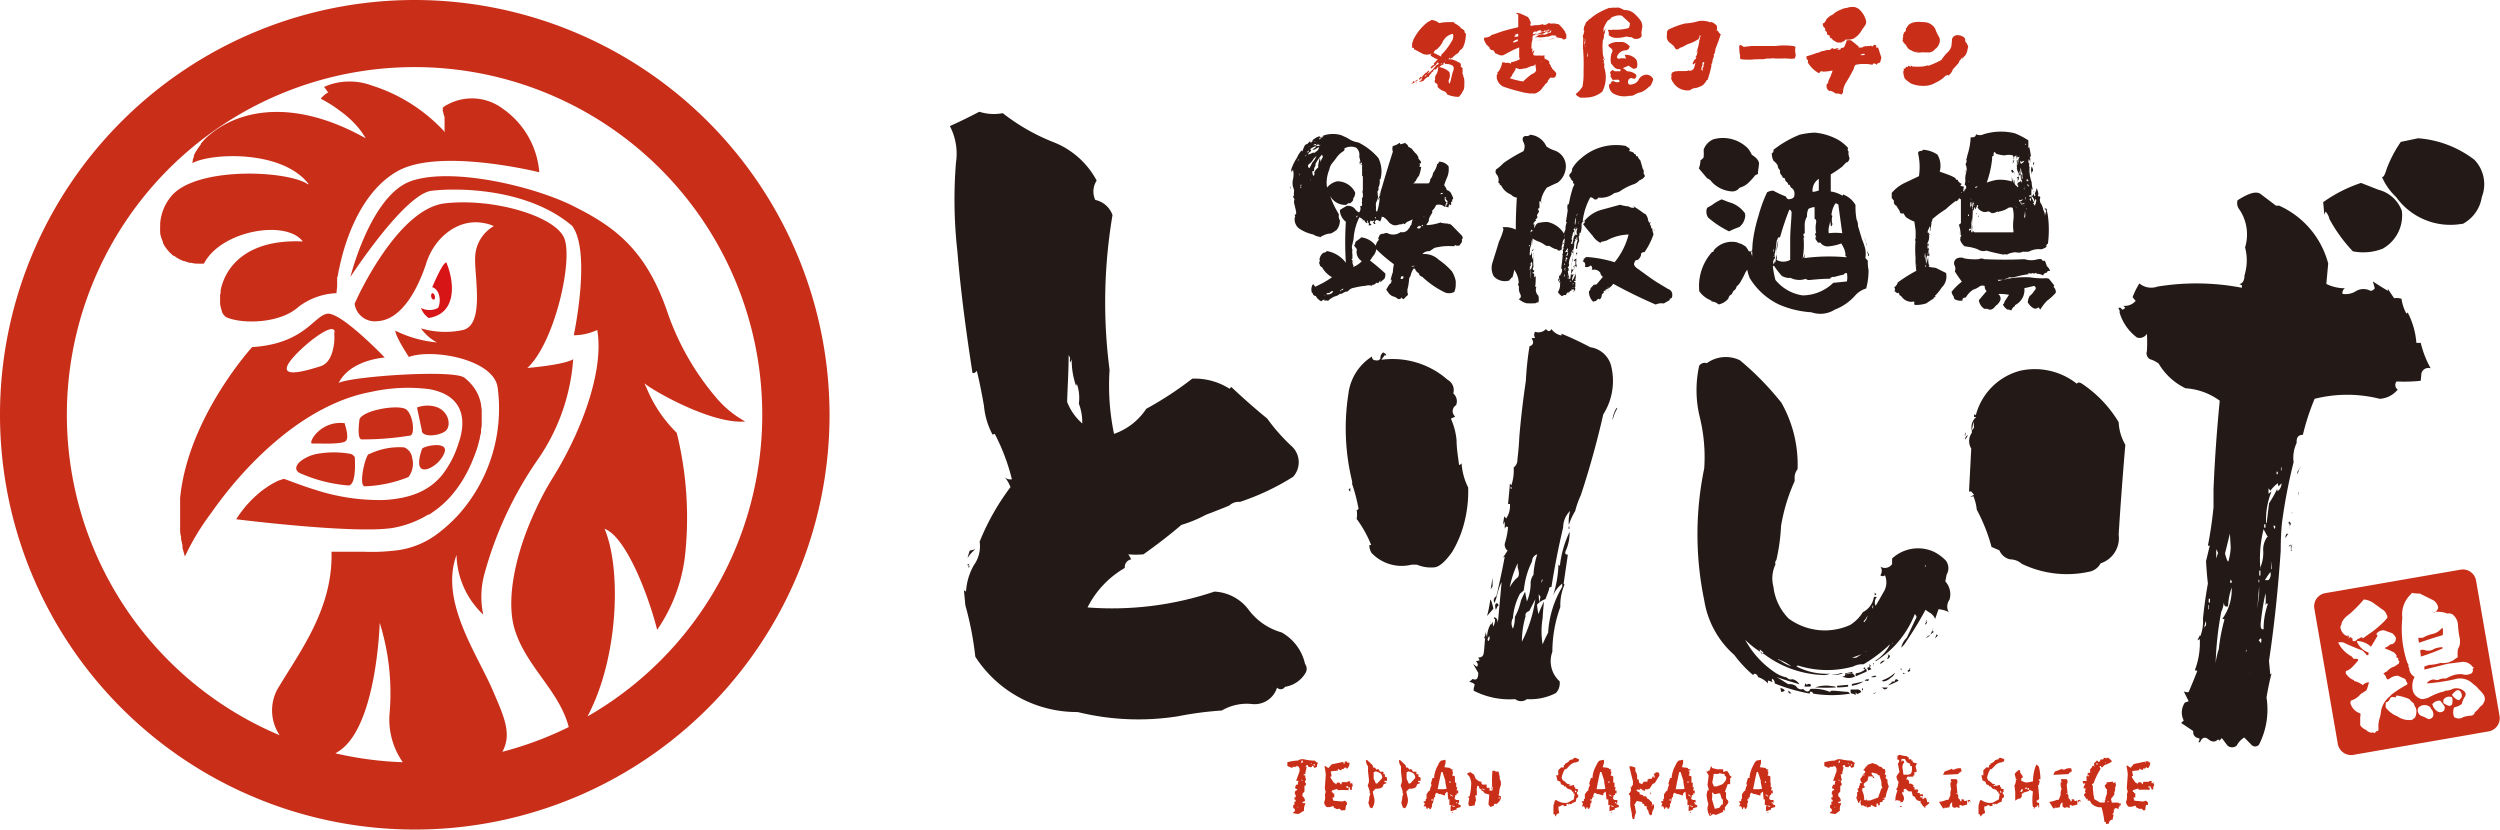
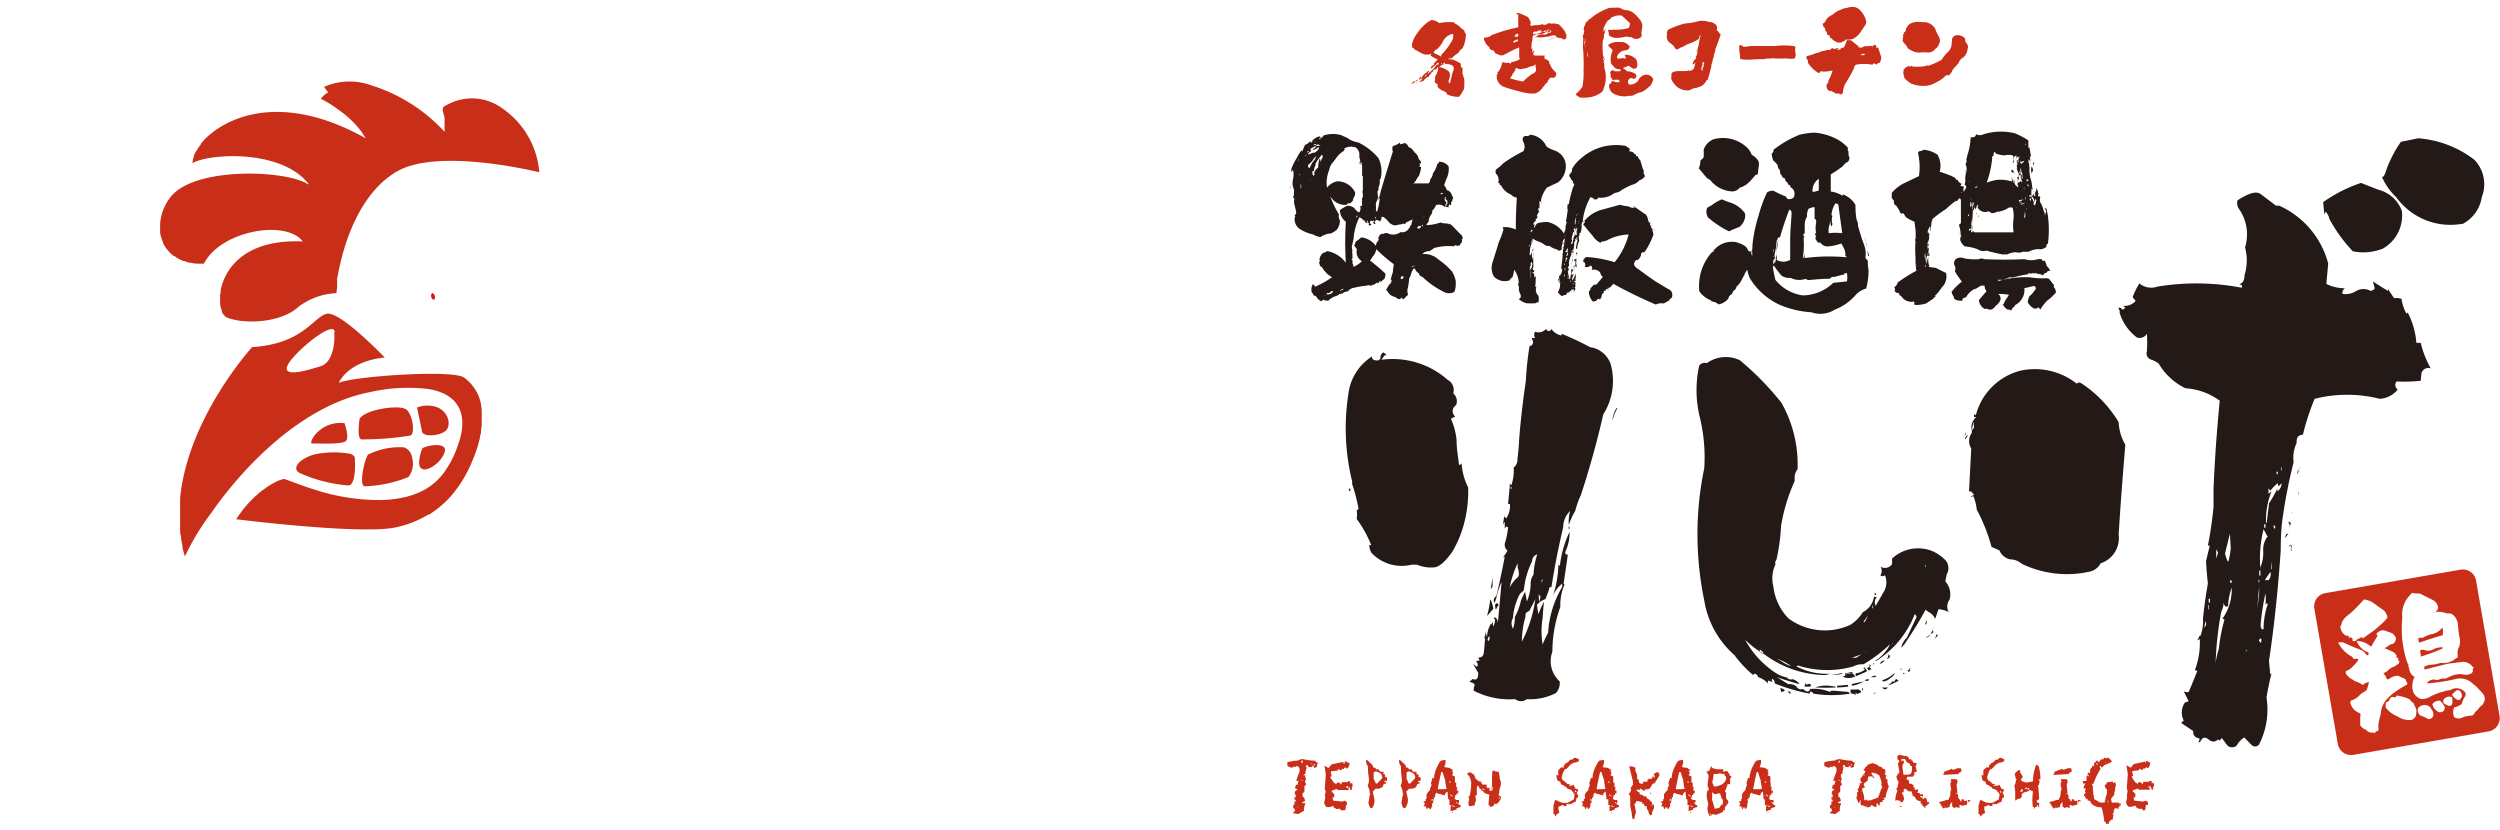
<svg xmlns="http://www.w3.org/2000/svg" viewBox="0 0 213.19 70.74">
  <defs>
    <style>.cls-1{fill:#c92e19;}.cls-2{fill:#231916;}.cls-3{fill:#d71517;}</style>
  </defs>
  <g id="Layer_2" data-name="Layer 2">
    <g id="レイヤー_1" data-name="レイヤー 1">
      <path class="cls-1" d="M120.49,7.11h0l-.21,0a.31.31,0,0,0,.23-.12s0-.08.07-.08,0,0,0,.07a.18.18,0,0,0,.08-.07A.52.52,0,0,1,120.49,7.11Zm-.07-3h0c0-.14,0-.29,0-.43a1.33,1.33,0,0,0,.1-.28,4.29,4.29,0,0,1,1.21-1.5h0l.35-.2a1.29,1.29,0,0,1,.65.27,4,4,0,0,1,1-.08l0,0H124c0,.06,0,.09.06.1l0-.05V2h0a1.67,1.67,0,0,1,.61.48l0,0,.1,0a.09.09,0,0,0,0,.07l.07,0a.46.46,0,0,1,.06.23h0A.18.18,0,0,1,125,3a2.56,2.56,0,0,1-.19.92.61.61,0,0,1-.31.36,1.27,1.27,0,0,1-.18.27,1,1,0,0,0-.29.2,1.34,1.34,0,0,0-.21.2h0s-.06,0-.06,0l-.17.11c.06,0,.12,0,.19,0a2.15,2.15,0,0,1,.64.28s0,0,0,0a.06.06,0,0,0,.06,0v0h0a.28.28,0,0,1,.09.28,0,0,0,0,0,0,0s0,.06,0,.08l.07,0c0,.06,0,.09.07.1l0,0a.06.06,0,0,1,0,.1h0a1,1,0,0,1,0,.34c0,.07.06.14.08.2a.1.1,0,0,0,0,.1.45.45,0,0,1,.07.3.28.28,0,0,1,0,.22.16.16,0,0,1,0,.16l0,0a.3.3,0,0,1,0,.19.59.59,0,0,1-.12.37h0a1.54,1.54,0,0,1-.34.48,2.5,2.5,0,0,1-1-.21.39.39,0,0,0-.22-.26,1.16,1.16,0,0,1-.6-.4.22.22,0,0,0-.12-.29.19.19,0,0,1-.07-.3.55.55,0,0,1,.12-.49,1.37,1.37,0,0,0,.13-.63L122.4,6a.09.09,0,0,0,0-.11.37.37,0,0,0-.23.21s.07,0,.09-.07,0,.09-.09.1h0l0,0h0a.14.14,0,0,0-.1.06h0a.13.13,0,0,1-.09.11h0l0,.06a.15.15,0,0,1,.07-.12l0,0-.11.13s0,0,0,0l0,0a.25.25,0,0,0-.09.19c-.05,0-.09,0-.12,0l-.18.15a.29.29,0,0,0-.12.15h0A1.2,1.2,0,0,1,121,7l.3-.24a.3.3,0,0,0-.23.11.85.85,0,0,0,.24-.29.52.52,0,0,0-.23.21.09.09,0,0,0-.08,0,.42.42,0,0,1,.13-.23.17.17,0,0,0,.15,0,.19.19,0,0,1,.07-.12h0a.52.52,0,0,0,.1-.11l0,0a.61.61,0,0,0,.16-.16v.06l.08-.08,0,0,.1-.11,0,0a.08.08,0,0,1,.07,0l0,0a.1.1,0,0,0,0,.07,1.45,1.45,0,0,1-.35.35.16.16,0,0,0,0,.1l.06-.07v0a.2.2,0,0,0,.09-.15h0a.28.28,0,0,1,.14-.09s.06,0,.09-.07v0a2.6,2.6,0,0,0,.35-.32s0,0,0,0l0,0,.29-.34,0,0,0,0s.09,0,.13-.05,0-.13-.07-.14l-.09.11-.12.17h0l0,0s0,0,0,0h0s0,0,0,0h-.06l-.28.26a.16.16,0,0,0,0-.1l-.07.06a.46.46,0,0,1,.26-.27v0a.17.17,0,0,0,.09-.11l-.07,0c.08-.1.17-.19.26-.29h-.07a.15.15,0,0,0,.16-.09,3.25,3.25,0,0,1-.61-.33v0h0a.28.28,0,0,1,.09-.17l0,0,0,0a.91.91,0,0,1-.79,0l-.73-.39s.05-.07,0-.1A.46.46,0,0,0,120.42,4.09ZM120.49,7h0s0,0,.05,0l0,0Zm0,.17h0a.06.06,0,0,1,.07,0Zm.41-.33,0,0a.11.11,0,0,0-.07.1.09.09,0,0,0-.1,0,.21.21,0,0,1-.2.13.39.39,0,0,0,.2-.16s0,0-.06,0a.56.56,0,0,0,.22-.13A.08.08,0,0,0,120.93,6.86Zm-.14.25V7.06a.09.09,0,0,0,.08-.06A.52.52,0,0,1,120.79,7.11Zm.29-.3s0,0,0,0Zm.94-.59,0,0v0Zm.3-.61s-.06,0,0,0,0,0,0,0Zm.18-1.37-.1.07a1.64,1.64,0,0,0-.12.22c.19.08.38.18.56.27s.07,0,.09-.1a5,5,0,0,0,.88-1.14.73.73,0,0,0,.12-.65,1.13,1.13,0,0,0-.81.57.15.15,0,0,0-.07.14A2.75,2.75,0,0,1,122.5,4.24Zm-.08,1.61h0l0-.07A.1.1,0,0,0,122.42,5.85Zm.2-.49h0v0h0Zm1.25.24,0,0a1.1,1.1,0,0,0-.62-.12c0-.09,0-.13-.1-.1s0,.06,0,.09l-.07.07h0a.67.67,0,0,0-.31.2,1.64,1.64,0,0,1,.86.43.92.92,0,0,1-.06.69.31.31,0,0,0,.09.3c.09-.3.16-.61.23-.92a1.31,1.31,0,0,0,.11-.35A.31.31,0,0,0,123.87,5.6Zm-1-.14,0,0s0-.05.09,0l-.07.1a.23.23,0,0,0,.11-.14s0,0,0,0A.1.1,0,0,0,122.84,5.46Zm.44-.31-.09.09h0A.22.22,0,0,0,123.28,5.15Zm.17-.07,0,.07h0Zm.11,0,.06,0a.35.35,0,0,1,.06-.19l-.14.13a.13.13,0,0,1,0,.11S123.52,5.15,123.56,5.11Zm1.11.74,0-.07,0,.12h0v0S124.64,5.83,124.67,5.85Z" />
      <path class="cls-1" d="M126.59,3.48h0a.26.26,0,0,1,0-.28,0,0,0,0,0,0,0h0l0,0a0,0,0,0,1,0,0,.89.89,0,0,0,.56-.16V3l.31-.1.45-.16c.35-.12.72-.22,1.09-.31l.47-.11,0-.1c0-.31,0-.62,0-.93,0-.06,0-.08-.09-.07l0,0h0s0,0,0,0l0,0,0,0,0,0-.1-.12a1.06,1.06,0,0,1,.5.12,4.9,4.9,0,0,1,.52.24,1.48,1.48,0,0,1,.2.37.19.19,0,0,1,0,.23c0,.1,0,.14.11.14l.24-.05c.22,0,.45,0,.67-.09l0,0h0A.39.39,0,0,0,132,2a.21.21,0,0,1,.19,0v0a.57.57,0,0,0,.26,0l.1,0,.37.07a3.32,3.32,0,0,1,.57.67.18.18,0,0,0,.08.18v.19h0s0,.08,0,.12-.13.16-.22.13-.06,0-.09,0l0-.05v0a.44.44,0,0,0-.22-.07.11.11,0,0,0-.11,0,.36.36,0,0,0-.2-.06,1.43,1.43,0,0,1-.7.18l.28-.05.31-.08a.21.21,0,0,0,.12-.11.2.2,0,0,1-.11-.11.41.41,0,0,1-.24,0,.94.94,0,0,0-.28.1,3.5,3.5,0,0,0-.48.06,1.67,1.67,0,0,1-.49,0l-.12,0a.3.3,0,0,1-.13,0l.19-.08.06-.06h0a.57.57,0,0,1,.23-.08.45.45,0,0,1,.28,0,.53.53,0,0,0,.38-.13.38.38,0,0,0,.22-.07s0,0,0,0a.09.09,0,0,0,0-.06l0,0,.06-.05a.08.08,0,0,0-.13,0,.06.06,0,0,1,0,.06,0,0,0,0,1-.06,0c0,.06-.08.08-.14.06a.14.14,0,0,1-.1,0l.12-.1h0l.14-.12H132a.31.31,0,0,0,.19,0L132,2.52a.2.2,0,0,1-.11.15l-.17.14h0a.46.46,0,0,0-.16.07h-.05a.12.12,0,0,1-.11,0l-.23.06a.92.92,0,0,0-.29,0s0,0,0,0V3l0,0s0,0-.06,0h-.07a.17.17,0,0,1-.06.12.79.79,0,0,0,0,.25,3,3,0,0,0-.09.38,2,2,0,0,1,0,.24.61.61,0,0,0,0,.19.17.17,0,0,0,.07-.13v.28s0,0,0,0a.22.22,0,0,0,0,.14,1.77,1.77,0,0,0,.16-.22.23.23,0,0,0,0,.11l0,0s0,0,0,.06a.2.2,0,0,0-.06.25c0,.05.08.07.15.06a1.53,1.53,0,0,0,.37,0,1,1,0,0,0,.35,0l.09,0a.26.26,0,0,0,0,.24h0v0h0l0,0,0,0s0,.06,0,.08h0s.05,0,.09,0,0,0,0-.08a.67.67,0,0,1,.06.12.44.44,0,0,1,.25.19.19.19,0,0,0,0,.15l0,0h0s0,0,0,0l.12.17s0,0,0,0,0,0,0,.06h0q0,.13.09.06s0,0,0,.07.22.25.33.39a.24.24,0,0,1,0,.27.2.2,0,0,1-.11.16.82.82,0,0,1-.35,0l-.21.26s0,.06,0,.06a.49.49,0,0,1-.23.24.78.78,0,0,1-.11.18.32.32,0,0,0-.12.14,1.25,1.25,0,0,1-.63.48.93.93,0,0,1-.23,0,0,0,0,0,0-.06,0l-.18,0h0l-.51-.08-.18-.05a15.59,15.59,0,0,1-1.52-.44,1,1,0,0,1-.6-.8.13.13,0,0,0,0-.12s0,0,0,0a.06.06,0,0,0,0,0h0s0,0,0-.06,0,0,0,0a1.14,1.14,0,0,0,.1-.19.12.12,0,0,0-.08,0v0a1.12,1.12,0,0,0,.33-.49,1.09,1.09,0,0,0,.11-.39.23.23,0,0,1,.24,0,.59.59,0,0,0,.23,0,.62.62,0,0,1,.29.09c0-.09,0-.15.09-.15h0l0,0a2,2,0,0,0,.66-.24.12.12,0,0,1,0-.13h0s0,0,0,0l-.05,0h0c0-.3,0-.59,0-.88l-.47.2-.76.4a.59.59,0,0,1-.24.09.86.86,0,0,1-.44-.15.13.13,0,0,1-.16-.1,1.49,1.49,0,0,0-.15-.2A.29.29,0,0,1,127,4s0-.05-.06,0a.26.26,0,0,0-.13-.14A1.53,1.53,0,0,1,126.59,3.48Zm1.89-.27v0l0,0Zm1.1,2.68,0,0a1.21,1.21,0,0,1-.32-.11s0,0,0,0a.53.53,0,0,1-.15.34.31.31,0,0,1-.11.16,1,1,0,0,1-.08.18.68.68,0,0,1-.17.21v0a7.3,7.3,0,0,0,1.14.28,5.76,5.76,0,0,1,.75-.64A.54.54,0,0,0,131,6a4,4,0,0,1-.06-.5c-.05,0-.07,0-.07.06a.63.63,0,0,1-.29.08h0l-.32.13a.67.67,0,0,1-.31.07,1.91,1.91,0,0,1-.33.06S129.58,5.91,129.58,5.89Zm-.37-2.5h0a.21.21,0,0,1-.16.13.17.17,0,0,0,0,.1s.06,0,.11,0a.36.36,0,0,1,.25-.08.18.18,0,0,0,0-.19l-.24.09h0S129.21,3.39,129.21,3.39Zm.1-.46h-.09s0,.08,0,.1l-.1.07a.42.42,0,0,0,.34,0C129.5,2.87,129.44,2.82,129.31,2.93Zm1.52-.23,0,0a.24.24,0,0,0-.11.23l.2-.06a.37.37,0,0,0,.25,0l0,0,.34-.14a.21.21,0,0,1,.19,0l.24-.13s0,0,0,0-.08,0-.09,0h0s0,0,0,0,0,0,0,0,0,0,0,0a.1.1,0,0,1-.09,0v0a.19.19,0,0,0-.14.09s-.08,0-.11,0-.11,0-.18,0,0,0,0,0h0s.08,0,.09-.06h0c-.06,0,0,0,0-.11l0,0a.12.12,0,0,1-.07.07h-.05a0,0,0,0,0,0,0,.55.55,0,0,0-.26.1s0,0,0,0h0Zm.06.8,0,0,0,0Zm.11,0h0l.17-.06a.71.71,0,0,0,.28-.09l-.09.08-.19,0Zm0-.79.07,0-.06.05Zm.4-.3h0s0,0,0,0Zm.06,2.8h0a.16.16,0,0,0,0,.09A.17.17,0,0,0,131.47,5.2Zm.29-1.87h0l0,0s0,0,0,0S131.73,3.34,131.76,3.33Zm0,0h0Zm0,0h0s0,0,0,0Zm.11-1.45-.06,0,0,0Zm0,.82,0,0a.14.14,0,0,1-.1.08S131.89,2.71,131.94,2.7Z" />
      <path class="cls-1" d="M137.19,3v-.2a.13.13,0,0,1,0-.09c-.09-.07-.09-.13,0-.18l0,0a.77.77,0,0,0,.37,0,4.21,4.21,0,0,0,1.33-.14.82.82,0,0,0,.1-.42l-.68-.63a1.06,1.06,0,0,0-.68.07.62.62,0,0,0-.26.12l0,.05-.29.2a3.67,3.67,0,0,0-.34.65.61.61,0,0,1-.07.4l0,0a2.33,2.33,0,0,1,.26-.38.25.25,0,0,1-.08.18.34.34,0,0,1-.07.31c0,.14,0,.28-.05.42a.21.21,0,0,0-.05.13,4.32,4.32,0,0,0,0,.88,1.2,1.2,0,0,0,.08.53.31.31,0,0,0,.06.23h-.05c0,.12,0,.24.05.35v0a.73.73,0,0,0,0,.33h0a2.66,2.66,0,0,1-.18,2,2.18,2.18,0,0,1-1.38.51,3.25,3.25,0,0,1-.54,0,.42.42,0,0,0-.18-.11.6.6,0,0,1-.17-.19,2.36,2.36,0,0,0,.58-.64,6.71,6.71,0,0,0,.09-1.35h0A17.06,17.06,0,0,0,135,4.17a.08.08,0,0,1,0-.11.76.76,0,0,1,0-.3l0-.34,0,.12a1.42,1.42,0,0,0,0-.36.2.2,0,0,1,0-.18.68.68,0,0,0,.08-.31s0,0,.05,0a.21.21,0,0,1-.06-.1l0,0a.14.14,0,0,1,0-.15.19.19,0,0,0,0-.08h0a.34.34,0,0,1,.09-.2l.05-.17a.47.47,0,0,1,.23-.23.13.13,0,0,1,.13-.13l.23-.19.29-.21a6.33,6.33,0,0,1,1.17-.57.12.12,0,0,0,.15,0,2.6,2.6,0,0,1,.4,0v0a.6.6,0,0,1,.27,0,2.3,2.3,0,0,1,.42.2,1.2,1.2,0,0,1,.82.26,3.53,3.53,0,0,1,.56.6.88.88,0,0,1,.13.78v.06A.88.88,0,0,0,140,3a.3.3,0,0,1-.05.15.43.43,0,0,1-.23.14.68.68,0,0,1-.4,0l-.21-.13a.06.06,0,0,1-.08,0s-.06,0-.12,0a.58.58,0,0,0-.41,0,3.05,3.05,0,0,1-.77.07A1,1,0,0,1,137.19,3Zm-2.27.9v.06h0V3.86Zm.05.83v0ZM135,2.87v.06h0V2.87Zm.09-.11h0a.09.09,0,0,0,0,.13v.05l0-.05,0,.2a.71.71,0,0,1,0-.38S135.1,2.76,135.12,2.76Zm0,1.11.07-.16a1.15,1.15,0,0,0,0-.45h0s0,0,0-.07,0,0,0,.07h0a.31.31,0,0,0,0,.19.66.66,0,0,0,0,.51Q135.26,4.11,135.15,3.87Zm0-1.5v0h0v0l0,0s0,.05,0,.05Zm0,1.25V3.56h0Zm0-.55v0Zm.36,1h-.05s.05,0,.05,0Zm0,.11h0v0h0Zm0,.58,0,.06,0,0a1,1,0,0,1-.08-.5,1.88,1.88,0,0,0,0,.53Zm0,.17h0v0h0Zm.85-1a.74.74,0,0,1,0-.19.24.24,0,0,1,0-.16c0,.11,0,.22,0,.33s0,0,0,0a.15.15,0,0,0,0-.1.6.6,0,0,1,0,.24Zm0-.44v0Zm.27.86h0s0,0,.05,0S136.78,4.28,136.75,4.29Zm.1,1V5.4A.49.49,0,0,1,136.85,5.28Zm0-.31h.05a.05.05,0,0,0,0,.08s0,0,0,0h0A.11.11,0,0,0,136.85,5Zm2.5,3.13-.23,0a1.92,1.92,0,0,1-1.42-.23.9.9,0,0,1-.31-.58.48.48,0,0,1,.07-.23s.07,0,.11,0V7a.31.31,0,0,1,.19-.09.59.59,0,0,0,.53.07c0-.13-.06-.19-.18-.19a.7.7,0,0,1-.3,0l-.06.07a.52.52,0,0,1-.14-.22.16.16,0,0,1-.08-.2.23.23,0,0,0,0-.14h0a.14.14,0,0,1,0-.2l0,0,.13-.12a.62.62,0,0,1,.22.1l.47,0a.26.26,0,0,0,0-.19.6.6,0,0,1-.47-.11l-.31-.36a1.65,1.65,0,0,1,.06-.93.25.25,0,0,0,0-.31l-.24-.2a.34.34,0,0,1-.06-.15,1.33,1.33,0,0,1,.72-.25l.49,0A1,1,0,0,1,139,4a.16.16,0,0,0-.09.15.57.57,0,0,1-.25.14.81.81,0,0,0-.77.55c0,.13.1.19.21.16a1.18,1.18,0,0,1,.56,0,1.75,1.75,0,0,0-.12-.32,1.15,1.15,0,0,1,1,.41,1,1,0,0,1,.05.67.55.55,0,0,1-.3.11,4.81,4.81,0,0,1-.41-.27l-.49.21a2,2,0,0,1,.36.27,1.2,1.2,0,0,1,.72.24.2.2,0,0,1,.07.19.27.27,0,0,1-.17.21.61.61,0,0,1-.24-.07.32.32,0,0,0-.3.31q0,.33.3.24a.79.79,0,0,0,.58-.35.78.78,0,0,1,.64-.48.65.65,0,0,1,.63.37,1.37,1.37,0,0,1-.16.44.41.41,0,0,1-.22.23,1.9,1.9,0,0,1-.65.45A1.76,1.76,0,0,0,139.35,8.1ZM137.56,7V7h0V7Z" />
      <path class="cls-1" d="M142.74,3.93l-.28-.24a.64.64,0,0,1-.31-.69c0-.09,0-.19,0-.3a.62.62,0,0,0,.1-.16l0,0s0,0,0,0,0,0,0,0A6.81,6.81,0,0,1,143.7,2a5,5,0,0,0,1.19-.21,2,2,0,0,1,1,.13s0,0,0-.06a1.11,1.11,0,0,1,.49.31.56.56,0,0,1,0,.44s.09,0,.11,0a.63.63,0,0,0,.25.31c-.14.43-.29.85-.46,1.27a.56.56,0,0,0,0,.15.75.75,0,0,0-.12.21h0l0,0a.24.24,0,0,1,.1-.14.31.31,0,0,1-.11.21s0,0,0,.06h0s0,.08,0,.07v.1h0a1.13,1.13,0,0,0-.13.5.1.1,0,0,0-.05.08H146a.09.09,0,0,0-.06.11.52.52,0,0,1,0,.11,11.41,11.41,0,0,1-.33,1.18c-.06,0-.1,0-.11.09a3.25,3.25,0,0,1-.23.29,1.08,1.08,0,0,1-.44.22.31.31,0,0,1-.13.06,1,1,0,0,0-.58.2,1.42,1.42,0,0,1-1.44-.66.85.85,0,0,1-.17-.36.67.67,0,0,0,0-.37l.06,0,0-.11a.14.14,0,0,0,.12-.06c.07,0,.13,0,.15-.07a.28.28,0,0,0,.23,0h.46l.22,0A.59.59,0,0,0,144,6a.27.27,0,0,0,.37-.11l0,.07.1-.19v0a3.54,3.54,0,0,0,.11-.44.67.67,0,0,0-.14.16s0,0,0,0l0,0a.09.09,0,0,0-.11,0,1,1,0,0,1,.17-.39h0a.32.32,0,0,0,.16-.2l-.05,0a.21.21,0,0,0,0-.11.11.11,0,0,0,0,.11,0,0,0,0,1,0-.06l0,0a.71.71,0,0,0,.13-.35.22.22,0,0,0,0-.09.2.2,0,0,0-.1.07c0-.07,0-.09.09-.08s0-.07,0-.12a4.44,4.44,0,0,0,.18-.74.23.23,0,0,1,.05-.2.15.15,0,0,0,0-.13l0,0a.26.26,0,0,0,.07-.15.11.11,0,0,0-.11,0,.3.3,0,0,1-.17.34,3.19,3.19,0,0,1-.75.35,2.28,2.28,0,0,0-.35.17,1.4,1.4,0,0,1-.4.17C143,4.33,142.88,4.21,142.74,3.93Zm1.71,1.43h0l0-.07Zm.07-.18,0,0,0-.08Zm0,.77c0-.12,0-.12,0,0Zm.08-1.31v0s0,0,0,0Zm0,.41h0s0,0,0,0Zm.19-1.23h0v0Zm.39,1.67v.06a1,1,0,0,0-.1.37.76.76,0,0,0,.11.14V6h0V5.86h0a.25.25,0,0,0,0-.07.14.14,0,0,1,.08-.07h0v-.1l0,0,0-.07a1.55,1.55,0,0,0,.07-.23.13.13,0,0,0-.14,0C145.18,5.39,145.16,5.42,145.19,5.49Zm0,.63.06.11v0Zm0-.58h0v.07h0Zm.26.47V6s0-.07,0-.08S145.49,6,145.52,6Z" />
      <path class="cls-1" d="M153.11,4l0,.06a1.11,1.11,0,0,0,0,.48.54.54,0,0,1-.08.45.14.14,0,0,1-.12,0,.6.6,0,0,1-.35,0,.33.33,0,0,1-.17,0,2.6,2.6,0,0,0-.4,0h-.59a1,1,0,0,0-.39,0l-.37,0-.24.06s-.06,0-.07,0l-.46,0a.25.25,0,0,1-.17,0,4.54,4.54,0,0,1-1.22,0,.09.09,0,0,1-.09-.07.06.06,0,0,0,0-.06h0a.18.18,0,0,1,0-.11l0-.06a3.29,3.29,0,0,1-.07-.83l.05-.09a.71.71,0,0,1,.32.17l.67-.08,1,0c.36,0,.72,0,1.08,0a5.62,5.62,0,0,1,1.42,0A.49.49,0,0,1,153.11,4Z" />
      <path class="cls-1" d="M155.15,6.22h-.08a2.45,2.45,0,0,1-.91-.9.22.22,0,0,0,0-.19L154.05,5l0-.2s0,0,0,0v0a7,7,0,0,0,.88-.29.75.75,0,0,0,.37-.13,3.53,3.53,0,0,0,.54-.13h0a.34.34,0,0,0,.22,0s0-.05.08-.05,0,0,0,0a.32.32,0,0,1,.08-.09.1.1,0,0,1,.12.06h.1s0,0,0,0a3.41,3.41,0,0,1,.48-.09.21.21,0,0,0-.2.13.1.1,0,0,0-.1,0,.53.53,0,0,0,.33,0l.05-.12h0a.54.54,0,0,0,.25-.06l0,0a3.13,3.13,0,0,0,.24-.6l.34,0c.23.17.45.35.67.54V4l0,.06a1.61,1.61,0,0,1,.31,0c.05-.08.1-.1.15-.07a.14.14,0,0,1,.13-.06.11.11,0,0,0,.13,0l0,0s.07,0,.11,0,.2,0,.23-.05a.11.11,0,0,0,.17.05A.12.12,0,0,1,160,4l0,0a.31.31,0,0,1,0,.1.11.11,0,0,1,.18,0c.08.27.16.53.25.79a.94.94,0,0,1-.07.3.18.18,0,0,1-.09.17c-.11,0-.18.05-.22.17a.38.38,0,0,0-.28-.12.35.35,0,0,0-.1.12,2.38,2.38,0,0,0-.7-.07,2.52,2.52,0,0,0-.73.07.43.43,0,0,0-.14.3,14.51,14.51,0,0,1-.72,1.28,1.71,1.71,0,0,0-.22.82.29.29,0,0,0-.15.16v0a.26.26,0,0,0-.24-.1.34.34,0,0,0-.22,0,1.22,1.22,0,0,0-.38-.22.11.11,0,0,0-.14,0,.45.45,0,0,1-.26-.51l0-.1s.09,0,.13-.12a.63.63,0,0,1,.07-.25.85.85,0,0,1,.08-.17,1,1,0,0,0,.12-.31.53.53,0,0,0,.09-.3,3.58,3.58,0,0,1-.8.1.22.22,0,0,0-.23,0A.86.86,0,0,1,155.15,6.22Zm2.24-2.85-.09.1a.42.42,0,0,1-.24.1s0,.05,0,.06h-.36a2.07,2.07,0,0,1-.45-.27.1.1,0,0,0-.06-.09.15.15,0,0,1-.14-.08A.77.77,0,0,0,156,3a.2.2,0,0,1-.21-.12V2.73l-.16-.13a.21.21,0,0,0-.1-.28.2.2,0,0,1-.06-.18h0a.1.1,0,0,1,0-.16h.06s0,0,0,0a1.14,1.14,0,0,0,.21-.3V1.65a1.69,1.69,0,0,1,.57-.42A1.85,1.85,0,0,1,157,.82a1.08,1.08,0,0,1,.48-.14,1.39,1.39,0,0,1,.76-.06l.24.12a1.91,1.91,0,0,1,.66,1.08.54.54,0,0,1-.11.37,3.71,3.71,0,0,1-.23.32,1.89,1.89,0,0,1-.75.79A1.43,1.43,0,0,1,157.39,3.37Zm-1.46-.23v0a0,0,0,0,1,.07,0s0,0,0,0ZM159,4.59l0,0a.51.51,0,0,0-.37.11h.24s0,0,0,0l0,0,0,0c.08,0,.13,0,.15-.07a.07.07,0,0,1,0,.05l0,0a.2.2,0,0,0,0-.07Zm-.29.38,0,0a.1.1,0,0,0,.09,0h0l0,0Zm.69,0,0,0-.27,0Z" />
      <path class="cls-1" d="M162.44,3.73h0a.35.35,0,0,1-.11-.1.28.28,0,0,0-.12-.16s0,0,0,0,.05,0,.06-.07V3.27a.07.07,0,0,0-.05,0s0,.07,0,.08a.07.07,0,0,0,0-.05.37.37,0,0,1,.06-.1.14.14,0,0,0,0-.15s0,0,0-.07h0a.16.16,0,0,0,.07-.15l0-.05a.12.12,0,0,0,0,.11.18.18,0,0,1,.12-.19.43.43,0,0,0,.06-.31s.05,0,.08,0V2.28a.38.38,0,0,0,.13-.09l-.06,0a1.18,1.18,0,0,1,.37-.24,1.75,1.75,0,0,1,.85-.06.18.18,0,0,1,.12,0,1.12,1.12,0,0,1,1,.55,3.69,3.69,0,0,0,.29.64.66.66,0,0,1,.11.46,1.07,1.07,0,0,1-.27.54l0,0a.21.21,0,0,1-.11.08.77.77,0,0,1-.18.18.7.7,0,0,1-.56.12.21.21,0,0,1-.15,0l-.27,0A1.21,1.21,0,0,1,163,4.3a.66.66,0,0,1-.41-.36.76.76,0,0,0-.11-.16S162.41,3.78,162.44,3.73Zm5.14-.2.07.08a1,1,0,0,1,.19.38,1.65,1.65,0,0,0-.07.32,1.57,1.57,0,0,1-.18.42,1.3,1.3,0,0,0-.28.34l.05-.18a.23.23,0,0,0-.12.15.5.5,0,0,0-.2.31c-.11.13-.23.27-.35.39l0,0-.16.18a0,0,0,0,0,0,0,1.08,1.08,0,0,1-.3.46l-.1.09a.15.15,0,0,0,0-.07c-.05,0-.08,0-.1,0a.19.19,0,0,1,0,.08l-.05,0,.07-.13,0,0c-.12.09-.23.2-.34.3l-.07.06,0,0a3.73,3.73,0,0,1-.6.35,1.86,1.86,0,0,1-1,.26,2.63,2.63,0,0,1-1.08-.2,3.06,3.06,0,0,1-.53-.42,1.75,1.75,0,0,1-.13-.61.15.15,0,0,0,0-.23.22.22,0,0,0,.22-.09s0-.06,0-.07l.17,0a.17.17,0,0,1,.09-.1l.15.13s0,0,0-.06h0a.15.15,0,0,0,0-.07s.09,0,.15.07a5,5,0,0,0,.86,0,1.29,1.29,0,0,0,.42-.1.17.17,0,0,0,.19,0,6.33,6.33,0,0,0,.62-.26l.38-.19a4.81,4.81,0,0,1,.44-.57v0a1.26,1.26,0,0,0,.41-.58,6,6,0,0,0,.06-.61c0-.06.05-.12.08-.19A.54.54,0,0,1,167,3a.94.94,0,0,1,.49.19A.36.36,0,0,1,167.58,3.53Zm-4.05.84v0a.19.19,0,0,0-.15,0h.1S163.52,4.38,163.53,4.37Zm3.12,1.14v0l0,0Z" />
      <path class="cls-2" d="M110,16c0-.15,0-.2,0-.15a2.51,2.51,0,0,0,.09.29Zm2.59,4.24-.07-.05A1.16,1.16,0,0,1,112,20a3.55,3.55,0,0,1-1.2-.5,1,1,0,0,1-.39-.95c.05-.05.05-.11,0-.2s.09,0,.12-.14-.09-.5-.14-.76h0a.69.69,0,0,1,0-.47.61.61,0,0,1-.14-.32l.11.1a1.35,1.35,0,0,1,0-.49,2,2,0,0,0-.11-.37,1.57,1.57,0,0,1,0-.57,1.73,1.73,0,0,0,0-.9.2.2,0,0,1-.14.21.82.82,0,0,0,0-.18l0,.08a.1.1,0,0,0,0-.09,4.22,4.22,0,0,1,.49-1,2.39,2.39,0,0,1,.39-.62s0,0,0,.06a.15.15,0,0,0,0-.08.41.41,0,0,0,.07.11,3,3,0,0,1,.19-.48h0a.3.3,0,0,1,.23-.16c.08-.09.17-.17.25-.25,0,.07,0,.12.07.14A.58.58,0,0,1,112,12l-.12,0a1.86,1.86,0,0,1,.54-.35l.36-.06v.06a.19.19,0,0,0-.23,0v.05c.19.09.29,0,.3-.14a2.53,2.53,0,0,1,1.63,0l0,0-.07,0a2.92,2.92,0,0,1,.73.36,2.22,2.22,0,0,0,.7.23,5.37,5.37,0,0,1,1.7,1.32,2.57,2.57,0,0,1,.18,1.81.1.1,0,0,0-.07.05,1.08,1.08,0,0,1-.11.67s0,0,0,0l0,0a.28.28,0,0,1-.07.31,2.57,2.57,0,0,0,.05.5,3.12,3.12,0,0,1-.18.49,1.47,1.47,0,0,0,0,.36h0v.14h0a.23.23,0,0,0,.09.26,5,5,0,0,0,.23-1.23l0,0a2,2,0,0,1-.19.28l.17-.39a.18.18,0,0,0,.07-.16h0l-.11.14.09-.2,0,.06.09-.41s0,0,0,.05c.32-1.08.64-2.17,1-3.27a.66.66,0,0,1,0-.48,1.42,1.42,0,0,0,.58-.28l0,0,0,0,.07.14.39-.12.17.14,0,0a.31.31,0,0,1,.11.21.18.18,0,0,1,.17.09v0l0,0s0,0,.07,0l.32.39,0,0a.91.91,0,0,1,.3.42s0,.06,0,.09a2.88,2.88,0,0,1,.22.27c0,.07,0,.12-.06.14s-.07,0-.08,0a.23.23,0,0,1,0,.27.12.12,0,0,0,.16,0A3.5,3.5,0,0,1,121,15a1.39,1.39,0,0,0-.28.46.08.08,0,0,0-.09.09.13.13,0,0,1-.14.09.07.07,0,0,0,.1,0v0l1.22,0a.38.38,0,0,0,.15-.35.9.9,0,0,0,.24-.53,1.8,1.8,0,0,0,.36-.78c.07,0,.11-.06.14-.14l0-.05a1,1,0,0,1,.83.4,1.83,1.83,0,0,1-.1.87,7.44,7.44,0,0,0-.28.74,1.13,1.13,0,0,1,.23.41s0,0,0,0a.56.56,0,0,1,.41.39,1.11,1.11,0,0,1,.14.34.19.19,0,0,0-.07.26h-.11a2.93,2.93,0,0,0,0,.29h-.07a.22.22,0,0,0-.07-.09.08.08,0,0,0,0,.1.09.09,0,0,0-.09.08l0,.12a.61.61,0,0,0-.34-.07.73.73,0,0,0-.72-.14,1.34,1.34,0,0,1-.34.49.25.25,0,0,1,0,.2,1.79,1.79,0,0,0-.27.51.48.48,0,0,1-.19.41l0,.1a4.26,4.26,0,0,0,1.22-.24V19a4.2,4.2,0,0,0,.62.07s0,0,0,.06a.1.1,0,0,0,.07-.06l.2.11.88.9c.11.15.11.27,0,.35a.31.31,0,0,1-.13.38l0,.08a.39.39,0,0,1-.44,0A.44.44,0,0,1,124,21a6.69,6.69,0,0,0-.9,0,6.34,6.34,0,0,0-.78.14c-.14.1-.28.2-.42.28a.75.75,0,0,0-.61.25,1.77,1.77,0,0,1,1.4.48,5.92,5.92,0,0,1,1.13,1,2.5,2.5,0,0,1,.32.82v.37a1.75,1.75,0,0,1-.12.55.93.93,0,0,1-.9,0,7.62,7.62,0,0,1-1.84-1.29.37.37,0,0,1-.29-.3s0,0,0,0a.65.65,0,0,1-.32-.37.1.1,0,0,0-.14,0,1.72,1.72,0,0,0-.25.62.48.48,0,0,0-.12.35l0-.05a5.8,5.8,0,0,1-.09.64.93.93,0,0,0,0,.62.33.33,0,0,1-.16.17,1,1,0,0,1-.23.23c-.07,0-.11-.06-.13-.16a.3.3,0,0,1-.33.15,1,1,0,0,0-.44-.23.83.83,0,0,1-.39-.32l-.18-.25c.1-.18.2-.34.3-.49a.18.18,0,0,0,.13-.18.18.18,0,0,0,0-.2.35.35,0,0,0-.09.23,5.78,5.78,0,0,1,.23-.86c0-.21.05-.44.08-.67a13.72,13.72,0,0,1-1.53-1.31.85.85,0,0,1,.25-.76,1.17,1.17,0,0,1-.05-.2l.07-.05,0,0c0-.16.12-.25.25-.26a.09.09,0,0,1,.12,0,.44.44,0,0,1,.34-.07,1.06,1.06,0,0,0,1.13-.09.62.62,0,0,0,.69-.3.25.25,0,0,0,.11-.23h0a.18.18,0,0,0,.13-.2l0,0a2.68,2.68,0,0,1,.1-.35l-.51.23a1.07,1.07,0,0,1-.19.18c-.06-.07-.13-.07-.22,0a1.79,1.79,0,0,0-.46.09h-.23a1.23,1.23,0,0,1-.4-.23,1.76,1.76,0,0,0-.5-.48c-.07,0-.12,0-.14-.05a.63.63,0,0,1-.12.4.16.16,0,0,1,0,.06.48.48,0,0,0-.33-.15c-.16.11-.17.22-.06.32a.18.18,0,0,1-.16,0,.24.24,0,0,0-.07-.13l.13-.08-.11-.08c-.05.1-.11.11-.19,0-.11.14-.12.25,0,.32s-.12.15-.21.09a.18.18,0,0,0,0-.22c-.11.08-.2.05-.29-.07l-.05-.07,0,0-.16-.14,0,0a1,1,0,0,0-.28-.17,4.91,4.91,0,0,0-.48,1.68c0,.21-.08.42-.11.62a.66.66,0,0,0,0,.49,1.08,1.08,0,0,0,0,.39l0,0v.35a.1.1,0,0,0-.07.05.11.11,0,0,0,.09.09h0a.58.58,0,0,0,.09.48l-.07.07.07,0a2,2,0,0,0,.69-.48.91.91,0,0,1-.44-.9.18.18,0,0,0-.08-.23.24.24,0,0,0-.14-.17.3.3,0,0,1,.09-.15.32.32,0,0,1,.07-.23,4.67,4.67,0,0,0,.46-.35,1.85,1.85,0,0,1,1.28.78,1.1,1.1,0,0,1-.29.83l-.25.37a16.81,16.81,0,0,1,1.3,1.1.73.73,0,0,1-.08.46l-.17.14,0,0-.19.18a.19.19,0,0,0,0-.19.68.68,0,0,1-.25.3.2.2,0,0,0,.06-.07.14.14,0,0,0-.16,0,.49.49,0,0,1-.25.16.17.17,0,0,0,0-.05l-.12.12a.78.78,0,0,0-.5,0,6.4,6.4,0,0,0-1,.17.78.78,0,0,0-.53.31.86.86,0,0,0-.49.19.22.22,0,0,0-.16.05l0-.05a.13.13,0,0,0-.07.05s0,0,0,0a.89.89,0,0,1-.38.18,1.69,1.69,0,0,0-.59.39.32.32,0,0,0-.3,0,.23.23,0,0,0,0-.1.28.28,0,0,0-.26.14,1,1,0,0,1-.48-.46.26.26,0,0,1-.26-.2s0-.07-.07-.07a.83.83,0,0,1,.07-.72v0H112s0,0,0,0l.12.1a.07.07,0,0,0-.07,0l.12.1.62-.31a7.57,7.57,0,0,0,.8-.5,2.17,2.17,0,0,1-.85-.85c-.18-.08-.24-.2-.18-.35l0,0,0,0a.05.05,0,0,0,0,.07c-.06,0-.08-.07-.07-.14l.07-.11a.35.35,0,0,1,0-.3.8.8,0,0,1,.3-.41.37.37,0,0,0,.29-.14,2.54,2.54,0,0,1,1.62,1,27.21,27.21,0,0,1,0-3.5,1.29,1.29,0,0,1-.51-1c.17-.12.37-.23.58-.35a.79.79,0,0,1,.67.21,1,1,0,0,0,.39.35.53.53,0,0,0,.07-.56c.06.06.11,0,.16,0v-.11l0,.06c.06-.08,0-.17,0-.27h0a.44.44,0,0,0,0-.3l0,0,0,0a.41.41,0,0,0,.09-.34s0-.06,0-.1l0,0a.31.31,0,0,1,0-.28c0-.39,0-.79,0-1.2l-.07,0a.78.78,0,0,0,0-.27s-.05,0,0,0a2.54,2.54,0,0,0,0-.39l0,0s0-.09,0-.16a.19.19,0,0,0,0-.13h-.07l.07-.11s-.06-.06-.07-.14a.33.33,0,0,0-.09.26,1,1,0,0,1-.05-.31.05.05,0,0,0,.07,0l-.1-.42a.78.78,0,0,0-.27-.76,1.16,1.16,0,0,0-1,.07.18.18,0,0,1-.08.23,2.18,2.18,0,0,0-.53.47,7.54,7.54,0,0,1-.47.61,1.27,1.27,0,0,0-.2.49,3,3,0,0,0-.23,1.2,1.68,1.68,0,0,0,.21.78,7.84,7.84,0,0,0,.84,1.84.67.67,0,0,0,.08.51,1.24,1.24,0,0,1-.28.82,3,3,0,0,1-.48.3,1.84,1.84,0,0,0-.42.07l0,0s0,0,0,0S112.67,20.14,112.62,20.21ZM110,14.82h0v.09h0Zm.07-.12,0,0,.07-.09A.18.18,0,0,1,110.08,14.7Zm.6-.66h0S110.67,14,110.68,14Zm0-.17,0,0a.29.29,0,0,0,0-.16v0c.06,0,.08-.09.07-.18a1.57,1.57,0,0,0-.07.18l0,0h0A.19.19,0,0,0,110.73,13.87Zm.16,1.2,0,.09v-.29s0,0,0,0v0s0,0,0,0a.24.24,0,0,1-.08-.16A.79.79,0,0,0,110.89,15.07Zm.11-1.81a.62.62,0,0,1,.15-.39c.09-.1.16-.11.22,0l-.51.58Zm-.06,2.82L111,16a.12.12,0,0,1-.06-.17H111l-.06-.11A.4.4,0,0,0,110.94,16.08Zm.18-3.5.07-.11v0Zm.16.83h0a.38.38,0,0,0,.19-.25A.47.47,0,0,0,111.28,13.41Zm.34-.57.07-.09.19,0s0,0,0,0a.34.34,0,0,1-.09.2l0,0a.29.29,0,0,0-.18.23A2.91,2.91,0,0,0,112,13l.07.07,0-.05a.05.05,0,0,1,.07,0l.05-.07a.53.53,0,0,0,.3-.41l-.23.12a.35.35,0,0,1-.35.09v0h0l.3-.18q-.12-.09.06-.3a.45.45,0,0,0-.29.12.66.66,0,0,1,.25,0,.7.7,0,0,1-.3.19,1.75,1.75,0,0,0-.5.43.26.26,0,0,0,.2-.14Zm.08-.34,0,0s-.07,0-.08,0S111.67,12.54,111.7,12.5Zm0,1.88,0,.07v-.07a4.85,4.85,0,0,0,.26-.51,1.61,1.61,0,0,0,.37-.59,2.49,2.49,0,0,1-.23.23,1.63,1.63,0,0,1-.49.55c0,.08,0,.14,0,.18S111.67,14.32,111.74,14.38Zm.07.85v-.07l0,.07Zm0,.23h.07v-.18A.15.15,0,0,0,111.81,15.46Zm0,9.05h0v-.09h0Zm.21-9.92h0A.61.61,0,0,0,112,15a.21.21,0,0,0,.07-.28.9.9,0,0,1,.34-.43V14.1a4.76,4.76,0,0,1,.13-.61,1.24,1.24,0,0,1,.09.38.8.8,0,0,1,.17-.45.39.39,0,0,0-.07-.23,3.8,3.8,0,0,0-.55.78c0,.07,0,.13,0,.16A.66.66,0,0,0,112.06,14.59Zm.25-2.49-.06-.07v.07Zm.31.26-.08-.07a.69.69,0,0,1-.23.16l0,.05a.28.28,0,0,1,.11-.05A.56.56,0,0,0,112.62,12.36Zm0-.56,0,0v.07s.08,0,.09,0S112.71,11.8,112.66,11.8Zm.5,13.38-.06.07.11-.07Zm.28-.1h.1a.36.36,0,0,0,.32-.23c-.09-.07-.18,0-.26.09s-.25,0-.29.1S113.31,25.11,113.44,25.08Zm1.71-7.75-.17.14a1.45,1.45,0,0,1-1.37-.76,1,1,0,0,1-.31-.65,1.5,1.5,0,0,1,.92-.6,1.69,1.69,0,0,1,1.52.95.74.74,0,0,1-.18.53C115.45,17.05,115.32,17.18,115.15,17.33Zm-.54,7.54h0l.14-.27-.26.14a.22.22,0,0,0,0,.16A.07.07,0,0,1,114.61,24.87Zm.24-.41h.07s0,0,0-.09A.24.24,0,0,0,114.85,24.46Zm1-6.05v.16a.85.85,0,0,0,.1-.14A.1.1,0,0,0,115.83,18.41Zm.58.35,0-.05-.07.07,0,0S116.38,18.81,116.41,18.76Zm.39.22v-.2l-.09.13A.16.16,0,0,0,116.8,19Zm.49-2.8h0v.09h0Zm.2,2.46,0-.12c-.05,0-.08,0-.09.07Zm.63-3.84v0Zm1.54,8.76-.07.19A.15.15,0,0,0,119.66,23.56Zm1-.89,0,.07c0-.08-.07-.09-.14,0s0,0,0,0S120.62,22.73,120.64,22.67Zm.54-3.38,0-.07-.21.2A.2.2,0,0,0,121.18,19.29Zm.27-.12v0c-.1,0-.1.09,0,.12s0-.06,0-.12,0,0,0,0S121.45,19.15,121.45,19.17Zm.1-.71h0l0,.05h.07Zm1.51-2-.06,0c0,.09,0,.13,0,.12S123.1,16.5,123.06,16.45Zm.28.37,0,.09a.37.37,0,0,0,.17.35.59.59,0,0,0-.12.35.23.23,0,0,0,.12-.22h.07a.57.57,0,0,1,0-.26.6.6,0,0,1-.19-.23S123.32,16.87,123.34,16.82Z" />
      <path class="cls-2" d="M128.73,23.86v.05a1.28,1.28,0,0,1-1.35-.35,1.49,1.49,0,0,1-.1-1.19c.18-.58.37-1.16.54-1.75a5.79,5.79,0,0,0,.39-1.06l-.07-.18a2,2,0,0,1,1.12.2q0-1.35.09-2.73a.81.81,0,0,1-.5-.26,1.58,1.58,0,0,1-.85-.8l-.1,0,0-.07a.17.17,0,0,0-.14-.14.74.74,0,0,0-.18-.76.4.4,0,0,1,0-.37,4.14,4.14,0,0,0,.64-.55,12.89,12.89,0,0,1,1.68-1,.77.77,0,0,0,0-.8c-.11-.27-.06-.44.18-.51a.44.44,0,0,0,.41-.1,1.67,1.67,0,0,1,1.38,1,2.67,2.67,0,0,0,.72.35,1.43,1.43,0,0,1,.94,1.26,1.77,1.77,0,0,1-.69,1.47c-.3.13-.58.26-.85.4l-.05,0a2.49,2.49,0,0,0-.53,1.11.56.56,0,0,1,0,.29.37.37,0,0,0-.05-.22s-.08,0-.09.06a3.33,3.33,0,0,1,0,.55.21.21,0,0,0-.14.07.27.27,0,0,1,.09.28.56.56,0,0,0-.16.35l.07,0a.35.35,0,0,1-.2.25l.07.07-.07.07v0a.38.38,0,0,0-.17.3h.12a.27.27,0,0,0,0,.3.55.55,0,0,1,.27-.43,3.53,3.53,0,0,1,.81-.09,2.16,2.16,0,0,1,1.33.87.75.75,0,0,1,.14.53.56.56,0,0,0-.18.48h0a.63.63,0,0,0-.06.44c-.17.16-.32.17-.42,0l-.11,0,0,0a2.39,2.39,0,0,1-.55-.29.44.44,0,0,1-.41-.1,2.1,2.1,0,0,0-.58-.29,2.42,2.42,0,0,1-.39-.21l-.05.5c0-.19,0-.38,0-.57a2.51,2.51,0,0,0-.1.6,1.16,1.16,0,0,0-.11.57.54.54,0,0,0,0,.33.31.31,0,0,0,.12-.19l.07-.3c.06,0,.11,0,.14-.14a.28.28,0,0,1-.17.26,4.4,4.4,0,0,0,.05.73,2.46,2.46,0,0,1,.09-.34.39.39,0,0,1,0-.28,8.69,8.69,0,0,0,0,1.25.18.18,0,0,0,0,.27h.06c0,.11,0,.16-.11.18s0,.1.11.1v.32s0,0,.07-.05v-.06l.06.06v0c0,.28,0,.57-.05.85l.11,0a.7.7,0,0,0,.17.77,1.36,1.36,0,0,1,0,.57.31.31,0,0,0-.25.07,6.89,6.89,0,0,1-.78,0,1.67,1.67,0,0,1-.65-.36q.31-.12.09-.51a1,1,0,0,1-.06-.56s-.07,0-.07,0l.06-.05-.09-.07.07-.22a2,2,0,0,0-.39-1.09,2.52,2.52,0,0,1-.16.67c-.06,0-.08,0-.07,0S128.82,23.81,128.73,23.86Zm1.72-2.94-.07,0V21c.07,0,.1,0,.1-.14Zm0,1.66.13-.07a.62.62,0,0,1-.16.3h.09a.38.38,0,0,0-.07.22l.12-.11a3.17,3.17,0,0,0,0,.87c0-.29,0-.58,0-.87a.69.69,0,0,0,.07-.6Zm0,.76h0v-.23h0Zm.27-3.64-.12-.12a.55.55,0,0,0-.09.37.1.1,0,0,0,0,.09V19.9C130.48,19.83,130.55,19.76,130.68,19.7Zm-.2.57h0v.19h0Zm.15-.92v-.07h0Zm.07,4.51,0-.09v.09Zm0,.24h0l0,.2Zm.06-2.65,0,0,0-.07Zm.07,3h0v.07h0Zm0-.48,0-.12V24Zm.43-6.29v.08h0v-.08ZM141.18,24l1.06.64a.51.51,0,0,1,.36.58c0,.16-.07.24-.2.25a.11.11,0,0,0,0,.11l-.52.3a1.17,1.17,0,0,0-.69.09c-1.23-.53-2.44-1.12-3.62-1.77a1.23,1.23,0,0,1-.67.51l0,.07v.06l-.11-.06c-.05.08-.06.15,0,.2a.23.23,0,0,0-.2.21.51.51,0,0,1-.17.35.13.13,0,0,1-.06-.07.44.44,0,0,0-.26.2h0a.53.53,0,0,0-.24.06,1.18,1.18,0,0,1-.36-.9.25.25,0,0,0,.13-.25c.1-.1.2-.2.3-.32,0,.05.13,0,.21,0l.55-.65a.5.5,0,0,1-.22-.34A.59.59,0,0,0,136,23a.07.07,0,0,0-.09,0l-.18,0a.24.24,0,0,0-.1-.36.44.44,0,0,1-.48.11.36.36,0,0,0-.07-.41l-.11-.05a.33.33,0,0,0,.09-.25.14.14,0,0,0,.14-.05l0-.07h.19v0a10.62,10.62,0,0,1,2.3.44A6.09,6.09,0,0,0,138.88,20a4.06,4.06,0,0,0-1.87.51,4.54,4.54,0,0,1-.5.12v.09a1.62,1.62,0,0,1-.7-.62c-.29-.33-.56-.66-.82-1,.15-.07.19-.17.13-.29a.37.37,0,0,0-.25.36,1.65,1.65,0,0,1-.09.69l-.07,0a.23.23,0,0,0,0,.2l-.09.07.05.42a1.38,1.38,0,0,0-.17.58c0,.08,0,.1-.11.08a2.49,2.49,0,0,1,.14-.71v-.09c-.12.06-.19,0-.21-.07a.16.16,0,0,0,0,.14l.06,0a.32.32,0,0,0-.13.26,3.06,3.06,0,0,1-.14.83.2.2,0,0,1,0,.27,1.71,1.71,0,0,1-.09.64,2.68,2.68,0,0,1,0,.49q.21.06.3-.21v0c-.13.21-.25.42-.36.62a.2.2,0,0,0,.29-.06,1.14,1.14,0,0,0-.2.62,1.06,1.06,0,0,0,.28-.58.57.57,0,0,1,0,.46.78.78,0,0,1,.05.14.32.32,0,0,0-.14,0c0,.07,0,.1.1.09l0,.42s0,0-.05,0a1.05,1.05,0,0,1,.05.19l-.18.32a.73.73,0,0,0,.06-.3.78.78,0,0,1-.22,0v.15c-.06-.05-.1-.05-.13,0l-.1.2,0-.13a.36.36,0,0,0-.23.27.37.37,0,0,0-.18,0,.83.83,0,0,0-.16.09,1.17,1.17,0,0,1-.35-.35,1.18,1.18,0,0,0,.16-.91l-.07.16,0-.26,0,.05.07-.21A.12.12,0,0,0,133,24a.47.47,0,0,0,0-.21.24.24,0,0,1,0-.3.63.63,0,0,0,.19-.62l-.07.09c.06-.41.11-.81.14-1.22l-.05,0a.48.48,0,0,0,.05-.42h-.05v0c.07,0,.11,0,.12-.13s0-.1-.08-.08a.22.22,0,0,0,.1-.09l0,0a4.86,4.86,0,0,0,.09-1l-.07.09,0-.22,0,.07c0-.13.08-.26.13-.39a1.47,1.47,0,0,1,.12-.65l-.09,0c.06-.32.11-.64.16-1a1,1,0,0,1,0-.5h.09a11.44,11.44,0,0,1,.37-1.48.36.36,0,0,0,.09-.29h-.08a.19.19,0,0,1,0-.17.71.71,0,0,1-.25-.34.21.21,0,0,1,0-.34.47.47,0,0,0,.15-.4,3,3,0,0,1,.76-.89,4.49,4.49,0,0,1,3.84-1.06l.09.09a.4.4,0,0,1,.26.23s0,0-.05,0,0,.08,0,.13a.72.72,0,0,1,.39.16v.08h.09l0,0a.14.14,0,0,1,.07.16v0a.1.1,0,0,0,.14,0,.61.61,0,0,0,.22.35c.08.25.15.49.21.73a.39.39,0,0,1,.07.39.68.68,0,0,1,.12.26.84.84,0,0,1-.46.34,1.15,1.15,0,0,1-.46.33,4.76,4.76,0,0,0-1.25.64,1.73,1.73,0,0,1-.43.12,1.84,1.84,0,0,1-1.38.39.24.24,0,0,1-.35.13.52.52,0,0,0-.32-.16,5.56,5.56,0,0,0-.65,2,.1.1,0,0,0,.12.05,2.86,2.86,0,0,1,1.56-1l1.5-.41a3.26,3.26,0,0,0,.73.14.67.67,0,0,0,.51.11l-.14-.16q.51.33,1,.69l.06,0,.1.14h0a.91.91,0,0,1,.13.38.92.92,0,0,0,.14.28.09.09,0,0,0,0-.11v0l.09,0a.27.27,0,0,0,0,.34s.07,0,.07-.11h0c-.08.19-.06.3.07.34l0,.15h0A1.91,1.91,0,0,1,141,20a6.22,6.22,0,0,1-.76,1.5q-.34,0-.3.27a.8.8,0,0,1-.29.4.23.23,0,0,0-.26.21c-.12.17,0,.36.31.57S140.51,23.55,141.18,24Zm-8.17.13h.09v-.11C133.08,24.11,133.05,24.15,133,24.16Zm.11-.59h0l0-.17A.27.27,0,0,0,133.12,23.57Zm0,.34h0v-.12h0Zm.14-2.79.05.07h-.05Zm.09-.38,0,.08h-.06C133.3,20.69,133.31,20.66,133.35,20.74Zm0,2.87h.06a.26.26,0,0,0,0-.21Zm.13-.57v0s0,.05-.06.05,0,0,0-.05,0,.12.07.07Zm0-.05,0,.05a2.21,2.21,0,0,0,0-.39h0a.31.31,0,0,0-.09-.18v.14l.1,0h0l0,.23s0,0,0,0S133.34,23,133.42,23Zm.05-.95v.1a.2.2,0,0,0,0,.21l.07-.1-.06,0c0-.06,0-.09.07-.1s.05-.14,0-.15S133.48,22,133.47,22Zm0-.52.17,0-.15.35a.14.14,0,0,0,.14-.14.25.25,0,0,0-.06-.32l.11-.05a.24.24,0,0,1-.05-.2A2.42,2.42,0,0,1,133.44,21.52Zm.17,1.91,0,0a.58.58,0,0,0-.05.14s0,0,.05,0A.23.23,0,0,0,133.61,23.43Zm.45-2,0-.05a.17.17,0,0,0,0-.14v.09a.4.4,0,0,0-.14.4,2.4,2.4,0,0,0-.23.75.29.29,0,0,1-.09.35.47.47,0,0,1,.05.26l.07,0-.11.06a2.38,2.38,0,0,0,.13.6c0,.08-.05.11-.11.08h0a.14.14,0,0,0,0-.18.17.17,0,0,0,0,.18h0s0,0,0,0l0,0h.18a14.28,14.28,0,0,0,.16-1.63,3.47,3.47,0,0,0,.11-.74l-.07.12a.1.1,0,0,1-.06-.1S134,21.48,134.06,21.45ZM133.61,19v0a0,0,0,0,1,0-.05C133.63,18.94,133.63,19,133.61,19Zm.15,4h-.07l.07-.15,0,0,0,0A.14.14,0,0,1,133.76,23Zm.1,1L134,24C133.92,23.89,133.87,23.92,133.86,24.05Zm.07-1.91v0Zm.06,1.47h0v.07h0Zm0-3v0l0,0Zm0,.49h0v.25h0Zm0,2.62h0v.09h0Zm.09-2.9,0,.07c.11-.51.2-1,.27-1.56a.39.39,0,0,1-.21.31h.08a.19.19,0,0,1-.08.24l0,.06a.1.1,0,0,0,0,.16.14.14,0,0,0-.07.21h0a.13.13,0,0,0,0,.21.74.74,0,0,1-.1.26C134,20.8,134,20.82,134.11,20.78Zm.12,3.7v0c-.06,0-.09,0-.09.07Zm.23-1.68-.12-.15a.11.11,0,0,0-.05.15.05.05,0,0,1-.06-.06l-.08.11a.46.46,0,0,1,.23-.25l0-.37-.12.05,0-.12c.07,0,.13-.05.18-.14V22a1.15,1.15,0,0,1,0,.37.64.64,0,0,0,.05.28,1.75,1.75,0,0,1-.19.44Zm-.23,1.39h0q-.12,0-.12.06S134.17,24.26,134.23,24.19Zm.13-.85-.09.13S134.3,23.38,134.36,23.34Zm-.07-.53h0a0,0,0,0,1,0,0S134.27,22.84,134.29,22.81Zm0-1.75,0,0-.05.09Zm.08-1.91.07-.6a1.07,1.07,0,0,0-.11.6Zm.17,1,0-.1a.54.54,0,0,1,0-.52c0-.1-.07-.12-.14-.07a.21.21,0,0,1,.12,0,.24.24,0,0,1-.14.09q-.07.32-.12.63a.3.3,0,0,0,.12-.17A.2.2,0,0,1,134.55,20.14Zm-.12,1.56,0,.19a.74.74,0,0,0,0-.33l.12,0C134.55,21.53,134.53,21.58,134.43,21.7Zm.12-3.4,0-.1a1.06,1.06,0,0,0-.09.25Zm-.05,2.09.05,0c0-.06,0-.12-.05-.2l-.05.25Zm.16-1.54h0a.17.17,0,0,0,0,.23h0V19C134.55,19,134.55,18.92,134.66,18.85Zm0,.52,0,0v-.18Zm2.55,5.09-.16.16A.61.61,0,0,0,137.19,24.46Zm0,.3-.06.07v-.07Zm.16-.5-.06,0a.19.19,0,0,0,.12-.09S137.4,24.19,137.35,24.26Zm2.51-2.38,0-.11,0,.16Zm.93-3.36,0,0v.06Zm.32,1.06h-.05l0,.14Z" />
      <path class="cls-2" d="M149.91,14.84l-.23.1a5.54,5.54,0,0,1-.65.71,1.77,1.77,0,0,1-.69.36.76.76,0,0,1-.71.31,2.6,2.6,0,0,1-1.66-.81l0,0a.78.78,0,0,0-.39-.3l-.71-.85a2,2,0,0,0,.14-.69.91.91,0,0,0,.27-.25,4.62,4.62,0,0,0,0-.65,1.48,1.48,0,0,1,.83-.89,3,3,0,0,1,2.93.76,2.1,2.1,0,0,1,.34.55c.42.27.63.53.62.78S149.91,14.52,149.91,14.84ZM159.07,22l.21.23a3.34,3.34,0,0,0,.06.78,5.69,5.69,0,0,1-.2,1.59,2,2,0,0,0-.92.58,4.41,4.41,0,0,1-1.75,1.22v0a2.3,2.3,0,0,1-2,.23,8.2,8.2,0,0,1-2.76-.66,5.88,5.88,0,0,1-2.49-2.24A3.33,3.33,0,0,1,149,23a1.75,1.75,0,0,0-.26.46c-.11.2-.21.4-.32.59a1.59,1.59,0,0,1-.34.39.46.46,0,0,1-.24.35,1.48,1.48,0,0,0-.16.3.48.48,0,0,0-.29.37,1.41,1.41,0,0,1-.84.5.94.94,0,0,0-.59-.25.19.19,0,0,0-.05-.09l0,0a2.22,2.22,0,0,1-1-.78A4.33,4.33,0,0,1,146,21.49s.08,0,.14-.07l0-.07a2,2,0,0,1,2-.68,1.4,1.4,0,0,0,.36.13l.35.21,0,0a1.66,1.66,0,0,1,.26.39c.16.1.26.05.32-.14a6.36,6.36,0,0,1,.07-.86,12.59,12.59,0,0,1,.46-2,11.63,11.63,0,0,1,.73-2,1.08,1.08,0,0,1,.53-.14,8.9,8.9,0,0,0,1.08.5c.07.2.19.27.37.21a.44.44,0,0,0,.32-.18c.1-.38,0-.64-.25-.79a.37.37,0,0,1-.11-.29c0,.07-.09.09-.12.06a.48.48,0,0,0-.14-.25.28.28,0,0,1-.14-.3.44.44,0,0,1-.32-.23l.1.09,0-.06a.46.46,0,0,1-.21-.49.63.63,0,0,1-.21-.44,1.67,1.67,0,0,0-.36-.39,1.44,1.44,0,0,1-.14-.62.26.26,0,0,0,.14-.3,9.14,9.14,0,0,1,2.23-1.29,6.69,6.69,0,0,1,1.29-.18,5.07,5.07,0,0,1,2.05.64,3.65,3.65,0,0,1,.8.67.26.26,0,0,0,.05.32l0-.07a1,1,0,0,0,.07.6.52.52,0,0,1-.19.37l-.07,0c-.13.12-.24.24-.34.35a9.16,9.16,0,0,1-1,.68v1.46a2.57,2.57,0,0,1,1,.36l.05-.11a2.08,2.08,0,0,1,1.06.9,6.3,6.3,0,0,0,.09,1.24,1.08,1.08,0,0,1,.12.55c.12.38.23.75.34,1.13a6.08,6.08,0,0,1,.28.81A2.2,2.2,0,0,1,159.07,22Zm-14-8.33.05.07v0ZM146.82,17l.58.23a2.44,2.44,0,0,1,1.43,1,.11.11,0,0,0,0,.13,1.34,1.34,0,0,1-.51,1,6.89,6.89,0,0,0-.87.37,8.16,8.16,0,0,1-1.79-1.18.9.9,0,0,1-.08-.83l.42-.24C146.2,17.32,146.46,17.16,146.82,17ZM146,25.59l0,0,.07,0Zm3.41-3.82,0,.18a3,3,0,0,0,0-.6l-.09.21C149.31,21.53,149.36,21.61,149.38,21.77Zm1.86,0,.07,0a.3.3,0,0,1,0,.28.42.42,0,0,0-.09.48.5.5,0,0,0,.09-.25l.06.11a4.67,4.67,0,0,1,.15-.87l0,0a.35.35,0,0,1-.05.18,1.19,1.19,0,0,1,0,.46,1.17,1.17,0,0,0,1.16,0c0-.56,0-1.13,0-1.71,0-.76.09-1.52.12-2.3a.29.29,0,0,0-.19-.28,23.63,23.63,0,0,0-.76,2.24c0,.11-.1.16-.19.14a1,1,0,0,0-.15.45,6.78,6.78,0,0,1-.16,1l0,0a.3.3,0,0,0-.09.19h.09v-.07S151.23,21.87,151.24,21.81Zm-.06-.41c.06.16.08.22.07.16a.75.75,0,0,1,0-.32Zm5.11,2.76L157.5,24a2.11,2.11,0,0,0,0-.71c-.13,0-.22,0-.25.12-.28.06-.56.13-.83.21a.34.34,0,0,0-.37.15c-.57,0-1.12.05-1.67.1a.48.48,0,0,1-.4-.09,1.66,1.66,0,0,1-1.28-.08,1.28,1.28,0,0,1-.76-.18,7.18,7.18,0,0,1-.67-.87l-.09.07a9,9,0,0,0,.22,1.15,3.68,3.68,0,0,0,2.32,1.32A3.8,3.8,0,0,0,156.29,24.16Zm-4.81-2.64h0a2.27,2.27,0,0,1,.14-1,.1.1,0,0,1-.05-.1h0l0-.05a.58.58,0,0,1,0,.41A5.4,5.4,0,0,1,151.48,21.52Zm2.41-1.29-.12.09a6.54,6.54,0,0,1-.08,1.77.69.69,0,0,0,.15-.46,1.48,1.48,0,0,1,0,.42,15.87,15.87,0,0,1,3.58-.07v-.1c-.05,0-.08,0-.09,0a.82.82,0,0,0,0-.28h0l-.07-.28,0,0a5.12,5.12,0,0,0-.27-.52,4.29,4.29,0,0,1-1.09.25.73.73,0,0,1-.69-.32h-.15q-.13,0-.12-.12a.35.35,0,0,1-.16-.28q0-.08.09-.06a.45.45,0,0,1-.09-.39.11.11,0,0,0,.07.06,2.13,2.13,0,0,1,0-.94c0-.15,0-.25-.14-.3l0-1a1.31,1.31,0,0,0-.52.15,1.24,1.24,0,0,0-.12.65,1.39,1.39,0,0,0-.2.83q0,.3,0,.6l-.11.07S153.77,20.16,153.89,20.23Zm0-.55h0v.2h0Zm0,.57h0a.11.11,0,0,0,0-.09Zm0,.12h0V21h0Zm0,.92h0v.27h0Zm1.18-5,0-1a1.17,1.17,0,0,0-.53,1.11A1.28,1.28,0,0,0,155,16.27Zm1,2.35-.06.16q.06.15,0,.21v.11a1.59,1.59,0,0,0-.09.81,4.43,4.43,0,0,1,1.15,0c-.11-.81-.23-1.63-.33-2.44a.47.47,0,0,0-.25-.11,2.09,2.09,0,0,0-.34,1l.08.07a1.16,1.16,0,0,0,0,.69.26.26,0,0,1-.13.21A2.56,2.56,0,0,0,156,18.62Zm3,1.9v.07l-.12-.38Zm.07.31c0,.25,0,.33,0,.24a2.79,2.79,0,0,0-.07-.43Zm.2.8,0,.18a.1.1,0,0,1-.07.05c0-.19,0-.32,0-.38S159.22,21.46,159.27,21.63Z" />
      <path class="cls-2" d="M161.45,17l-.13-.09c0-.14,0-.3,0-.46a3.38,3.38,0,0,1,1-.8l1.32-.63a5.21,5.21,0,0,0-.07-1.93c0-.1,0-.16.14-.2s.23,0,.27-.12a2.42,2.42,0,0,1,1.24.42,1.88,1.88,0,0,1,.19,1.45c.3.1.59.2.89.32a3.94,3.94,0,0,1,.46.23.13.13,0,0,0,.1.14h.09a.33.33,0,0,0,.12.21v0a.77.77,0,0,0,.21.14l-.11.17.29.06v.16l-.05,0a.2.2,0,0,1,0,.19l.06.06,0-.06,0,.16a1.45,1.45,0,0,1,.16-.42.25.25,0,0,0,0,.19.52.52,0,0,0,0-.39h-.09l.07-.42a.12.12,0,0,0,0,.14,1.89,1.89,0,0,1,.1-.94,1.13,1.13,0,0,0-.1-.58.62.62,0,0,0,.1-.34h-.05a3.45,3.45,0,0,0,.12-.46,5.43,5.43,0,0,0,.27-1.49c.26,0,.41,0,.46-.26a.72.72,0,0,0,.64,0,5,5,0,0,1,2.68-.08,6.92,6.92,0,0,1,1.14.6q0,.33,0,.63s0,0,.07,0V12.5c.07.3.12.59.16.89l-.07-.07a.11.11,0,0,0,0,.16l0,.46a.7.7,0,0,0-.11-.37.4.4,0,0,0,0,.37h.05a.32.32,0,0,0,0,.3,3.11,3.11,0,0,0,.18,1.29,3.3,3.3,0,0,0,.11.69l-.11-.16a3.16,3.16,0,0,0,0,.81,4.25,4.25,0,0,1,.21.43l-.09.05.18.21a.47.47,0,0,1,0-.17.07.07,0,0,0,0,.1,2.05,2.05,0,0,0,.1-.41l-.07-.14-.07.29a.78.78,0,0,0-.25-.5.32.32,0,0,0,.15-.34.65.65,0,0,0,.1.36.17.17,0,0,0,0-.25,1,1,0,0,0,.16-.46,1.46,1.46,0,0,1,.16.55l0,0a.09.09,0,0,0,0,.15c.09,0,.15,0,.16.1a.63.63,0,0,0,0,.43,1.56,1.56,0,0,1,.26.65.91.91,0,0,1,.13.53,1.69,1.69,0,0,1,.12-.44l-.18-.32a.32.32,0,0,0,.22.12c0,.2.07.4.1.61a9.33,9.33,0,0,1,0,2.36.2.2,0,0,0-.12.27,1.33,1.33,0,0,1-.45.21,1.78,1.78,0,0,0-1.06.2,2.72,2.72,0,0,1-.49,0,.89.89,0,0,1-.62.05,1.79,1.79,0,0,0-.76.2.58.58,0,0,0-.32,0c-.48-.1-1-.21-1.42-.34a.85.85,0,0,1-.76-.12,4.23,4.23,0,0,0-.65-.18l-.46-.07a1.19,1.19,0,0,1-.37-.53l0-.09,0,0a.12.12,0,0,0,0-.14l.11-.13a.34.34,0,0,1-.14-.3s0,0,0,0h0a.18.18,0,0,0,.07.21,2.85,2.85,0,0,0-.16-.87.27.27,0,0,0,.18-.14q0-1,0-2l-.14-.11-.21.27-.07-.05a7.93,7.93,0,0,0-.87.72,9,9,0,0,0-1.15.85.27.27,0,0,1-.07.23c0,.25-.07.49-.09.74a.11.11,0,0,0-.11.07.44.44,0,0,0,.06-.44q-.09.21-.18.39l0,.19c.06,0,.09,0,.09-.12a.1.1,0,0,0,.05.12.14.14,0,0,0-.05.13h.14l-.12.07a1,1,0,0,1-.14.67s0,.08.07.09a.42.42,0,0,0,0,.44s0-.11,0-.18a.24.24,0,0,1,0,.32.43.43,0,0,1-.12.46h0a1.07,1.07,0,0,0,0,.64,1.94,1.94,0,0,1,.12-.57h0l0,0c0,.24,0,.47.07.69l.07-.07-.1.19a5.4,5.4,0,0,0,.6.09l.88.44a1.3,1.3,0,0,1-.37,1.24,3.73,3.73,0,0,1-.58.71l.07.1a.28.28,0,0,0-.18.06v.07L165,25.4a6.62,6.62,0,0,0-.71.46,2.66,2.66,0,0,1-1,.14l-.07-.07h0a.22.22,0,0,0,0-.22,1,1,0,0,1-1.06-.42l-.14-.11,0,.06a.72.72,0,0,0-.16-.3c0,.07-.09.07-.16,0s-.1-.11-.17-.08a.28.28,0,0,0,0-.36.69.69,0,0,0,.3-.41,12.56,12.56,0,0,1,1.59-1,6,6,0,0,1-.07-1.13,8.3,8.3,0,0,1,0-1.41.12.12,0,0,1,0-.18h0a6.56,6.56,0,0,0,0-.76l-.1-.71a3.42,3.42,0,0,1-.73-.39l-.21-.33A.2.2,0,0,1,162,18l0,0-.31-.49-.06,0a.44.44,0,0,1-.12-.42l-.12-.06Zm2,5.62,0-.07a.17.17,0,0,0,0,.21s0,.06,0,.07l0-.08A.72.72,0,0,1,163.41,22.62Zm.76-1.38,0-.09v.28a1.13,1.13,0,0,0-.08.54v-.08a1.51,1.51,0,0,1,.06.66h0a3,3,0,0,0,0-.78A2.34,2.34,0,0,1,164.17,21.24Zm0,1.45,0,.12a.16.16,0,0,0,0-.21.61.61,0,0,0-.05.12S164.12,22.75,164.19,22.69Zm0-1.8h0v.21h0Zm.16,0,.11.11a.47.47,0,0,1,0-.27Zm.11.57-.07.07c-.05.17,0,.29.1.33A.56.56,0,0,0,164.44,21.42Zm.1-1.28-.1-.05-.07.34h0A.21.21,0,0,1,164.54,20.14Zm-.12,1.35h0v.26h0Zm0,1.18h0l-.05-.05C164.42,22.7,164.42,22.72,164.44,22.67Zm.07-.51v.09S164.54,22.2,164.51,22.16Zm.05-1.7h0v.11h0Zm.14-.55s0,0,0,0Zm0,1.93,0,.21,0,0Zm9.88,1.88.11,0c.17.2.32.4.48.6-.05,0-.07.08-.05.13a.57.57,0,0,1,.17.47,4,4,0,0,1-.74.68,3.92,3.92,0,0,0-.58.76l-.16-.2a.36.36,0,0,1-.41.09,1.29,1.29,0,0,1-.5-.51,1.46,1.46,0,0,1,.15-.53,1.48,1.48,0,0,0,.39-.43c.18-.17.2-.32,0-.44-.28.07-.56.14-.83.19a1.44,1.44,0,0,1-.8,1.45l0,.08a.63.63,0,0,0-.28.3.08.08,0,0,1-.06.08.33.33,0,0,0-.28-.07,1,1,0,0,1-.41-.44.36.36,0,0,0,.14-.25l.38-.58a4.12,4.12,0,0,0-.92-.07.49.49,0,0,1,.19.51,1.1,1.1,0,0,1-.41.5c-.22.32-.46.4-.7.26a.92.92,0,0,0-.25,0,1,1,0,0,1-.48-.74l.66-.78a.53.53,0,0,1-.16-.43.48.48,0,0,0-.5.08,1.77,1.77,0,0,1-.48.23,1.83,1.83,0,0,0-.63.67c-.23,0-.32.12-.28.26a1,1,0,0,1-.68-.12.38.38,0,0,1-.07-.21,1,1,0,0,1-.19-.41,4.84,4.84,0,0,1,.88-.87c-.21-.28-.41-.57-.6-.88a.59.59,0,0,0,0-.46.46.46,0,0,1,.17-.64.76.76,0,0,1,.66,0,5,5,0,0,0,1.23.06.44.44,0,0,1,.43,0c1.14.05,2.29.06,3.45,0a1.88,1.88,0,0,0,1.15,0,1.39,1.39,0,0,1,.3,0c.07.14.16.18.28.12a4.68,4.68,0,0,1,.18.48,1,1,0,0,1,.28.4c-.17,0-.25,0-.27.15q-.24,0-.33.24a1,1,0,0,0-.57-.14v-.1a.56.56,0,0,1-.27.08s0,0,0-.07a.36.36,0,0,1-.42,0c0,.08,0,.12.11.11a8.66,8.66,0,0,0-1.29.26,1.05,1.05,0,0,1-.5,0l0,.09a1.25,1.25,0,0,0-.45.14l-.49,0,.09.1a8.09,8.09,0,0,1,2.68-.31A6.41,6.41,0,0,0,174.6,23.72Zm-7.39-4.16v-.11l0,.09Zm.09-3.15,0-.07-.07,0Zm.3-1.71.07-.32v.18Zm.07,4.24v-.07h0Zm.16-1.43,0,.07v.07Zm0-2.07h0Q167.88,15.53,167.88,15.44Zm0,2.83,0,.11.09,0A.28.28,0,0,1,167.9,18.27Zm0-3.27h0v.3h0Zm.09.19h0v.13h0Zm0,4.3,0-.14a1.54,1.54,0,0,0,0,.3c-.06.05-.06.06,0,0S168.12,19.6,168.06,19.49Zm.09-2.26v.08a1.7,1.7,0,0,0,0,.39l.06-.28a.09.09,0,0,1,0-.11.24.24,0,0,0,0-.17S168.15,17.13,168.15,17.23Zm.12-.25-.07-.11V17S168.24,17,168.27,17Zm.09.55v-.07c0,.07,0,.1-.1.1l.08.07v.09a.06.06,0,0,0,0,.07v.3a.28.28,0,0,0,0,.18,3.5,3.5,0,0,1-.09.67,4.73,4.73,0,0,1,0,.53h0a.6.6,0,0,0,0,.3c.06,0,.08,0,.07-.05l0,0a4,4,0,0,0,0-.69h0s0,0,0,0v0l0-.94-.06.87h0c0-.22,0-.45,0-.69a1.1,1.1,0,0,1,0-.18,1.13,1.13,0,0,1,0-.25l.06.08v0a.22.22,0,0,0-.09-.07.06.06,0,0,0,0,0s0,0,0-.07a.44.44,0,0,0,.15,0l-.06,1.4h0a1.31,1.31,0,0,0,.07.62l.08,0h-.08s0-.09,0-.14l.11.11,3.34,0,0-.09a3.84,3.84,0,0,1,0-1,2.74,2.74,0,0,0-.07-1,.49.49,0,0,0-.36,0,1.79,1.79,0,0,1-.77.31c-.05.06-.1.06-.16,0a.91.91,0,0,1-.5.15.87.87,0,0,0-.3-.16.62.62,0,0,1-.53,0,.69.69,0,0,1-.39-.38l.05,0a.17.17,0,0,0,0-.14.38.38,0,0,0-.14,0h.05a.17.17,0,0,1-.11.2s.06,0,.07,0-.06.16-.14.14l.05-.07a.36.36,0,0,1-.08-.12l-.07.33a.66.66,0,0,1,0-.58l.06,0a.36.36,0,0,1-.11-.22c-.05.22-.09.42-.12.62l0-.83a2.24,2.24,0,0,1-.07.58C168.42,17.56,168.39,17.59,168.36,17.53Zm.06-.41h0v.14h0Zm.15-.83,0-.23C168.51,16.15,168.5,16.23,168.57,16.29Zm.09-.41,0,0c-.06,0-.09.05-.08.09S168.58,16,168.66,15.88Zm0,2.28,0,0,0,.1S168.58,18.17,168.63,18.16Zm0,1.33,0-.07,0,.16Zm.11-1.26c0,.11,0,.09,0-.05Zm.07-2.37,0-.07,0,.2Zm-.07,1.84,0,.09,0,.16Zm.1.6,0,.13-.07.05Zm1.15-5,0,.23a8.65,8.65,0,0,1-.46,2,6.39,6.39,0,0,1,.78-.22,3.13,3.13,0,0,1,1.36.13l0-.45a1.83,1.83,0,0,0,.16.59v-.32a.45.45,0,0,1,.07.3.38.38,0,0,0,.19.27l0,0,.07.09s0,0,.05,0v-.14a1.4,1.4,0,0,0-.05-.34v0h0l0-.1a.1.1,0,0,1,.07,0l-.07-.14c0-.05.06-.06.12,0l-.07-.09-.07.06a.09.09,0,0,1,0-.11.13.13,0,0,1,.11,0v-.08s0-.08.05-.09a.74.74,0,0,0,0-.39,1.5,1.5,0,0,1-.07.32c0-.13-.07-.26-.11-.39a.93.93,0,0,1,0-.14.17.17,0,0,0,0,.14l0,0s0,0,0,0a.23.23,0,0,1,0-.21h0a.45.45,0,0,1,0-.3,1.33,1.33,0,0,1,0-.53l-.07,0a.17.17,0,0,0-.09-.16.48.48,0,0,0-.12.26.47.47,0,0,0-.09-.28,1.32,1.32,0,0,0-.68,0,2.86,2.86,0,0,1-.74-.14C170.05,12.83,170,13,170,13.3Zm1.77,1.38-.07,0a.4.4,0,0,1-.06-.22C171.61,14.44,171.66,14.5,171.74,14.68Zm0-1.26.05,0a.76.76,0,0,0,0,.21Zm0,.25,0,.27A1.18,1.18,0,0,1,171.78,13.67Zm0,.66h0v-.11h0Zm.09-.27h0v.11h0Zm0,.58.06.07v.08Zm.07,1h0v-.09h0Zm.06,1.84.07.26v-.07Zm.17-4.09-.05-.23a1.85,1.85,0,0,0,0,.46h0s0,0,.06,0a.2.2,0,0,1,0,.09c0,.1,0,.13.07.11v-.07A.55.55,0,0,1,172.25,13.35Zm-.05,2.13v-.13s0,0,0,0h0v.15Zm0-1.6c.09.19.1.28.06.26s0-.09,0-.22l.09-.05Zm0,2,0,.11v-.07Zm.21-1v-.18l-.06.14a.1.1,0,0,1,0-.07h0v.11h0a.1.1,0,0,1,0,0,.65.65,0,0,1,0,.39l-.07-.07,0,.32a.23.23,0,0,0,0,.23.36.36,0,0,0,0-.25A.56.56,0,0,0,172.46,14.86Zm0,1.38-.06-.38A.59.59,0,0,0,172.45,16.24Zm.05.74-.07-.07c0,.09,0,.16,0,.19S172.49,17.1,172.5,17Zm.11-3.27-.07-.13,0,.2h0a.22.22,0,0,0,.07.09S172.62,13.82,172.61,13.71Zm0,3.59,0,0a.17.17,0,0,0-.05-.21.43.43,0,0,0,.05.25C172.62,17.38,172.64,17.37,172.64,17.3Zm.11-2.71-.09,0a.86.86,0,0,0-.09-.39v.19a9.6,9.6,0,0,0,.09,1.1.3.3,0,0,0,0-.35c.06-.05.06-.1,0-.14l0-.06c.07.06.09,0,.05-.09h0c0,.06.05.11.07.17a.21.21,0,0,0-.07-.17h0l-.05,0a.25.25,0,0,1,.12-.19c-.07,0-.09,0-.07-.09h0C172.71,14.44,172.69,14.46,172.75,14.59ZM172.61,16v-.15c0,.16-.05.26,0,.3S172.62,16.16,172.61,16Zm0,1.53h0l-.07,0S172.62,17.57,172.64,17.54Zm0,.89.06.21a1.2,1.2,0,0,0,0-.62A1.4,1.4,0,0,1,172.62,18.43Zm0-1.75v.12h0v-.12Zm.16.23c-.09-.13-.12-.17-.09-.11a.72.72,0,0,1,.07.32h0Zm0-4.64h0c-.08,0-.08.06,0,.11Zm0,5.63v0a.12.12,0,0,0,0-.16l0,.18Zm.23-2.5-.11-.1-.05,0c-.06.11,0,.18.05.22C172.85,15.44,172.89,15.39,173.07,15.4Zm-.11,3h0v-.07h0Zm.11-2.55-.07-.15A.11.11,0,0,0,173.07,15.86Zm0-1.27v0l0,.08S173.05,14.64,173,14.59Zm0,1.42,0,.1v-.05Zm0-2.67h0a.3.3,0,0,0-.05-.15Zm0,.05,0,.19,0-.12Zm.11,3.27h-.06a.2.2,0,0,1,0,.14C173.18,16.79,173.21,16.74,173.23,16.66Zm0,.27,0,0a.16.16,0,0,0,.07.23l0,0s0,0,0-.06A1,1,0,0,1,173.21,16.93Zm.14-2.29,0,.25a1.18,1.18,0,0,1,0-.67A.51.51,0,0,1,173.35,14.64Zm.12,1.68,0,0,.09.07A.05.05,0,0,1,173.47,16.32Zm0-2.44,0,.43A.57.57,0,0,1,173.49,13.88Zm0,1.6v.1h0v-.1Zm.12,2.36,0-.17v.17Z" />
-       <path class="cls-2" d="M82.32,51.61l-.12-1.28.18.12a5.13,5.13,0,0,1,.67-2.26,2.74,2.74,0,0,0,.49-2,20.31,20.31,0,0,1,2.63-4.65,2.92,2.92,0,0,0-.55-.92.67.67,0,0,0,.67.25A17.36,17.36,0,0,0,84.83,37l-.19.06a6.44,6.44,0,0,1-.73-2.44c-.17-1-.37-2-.61-3-.13.16-.25.23-.37.18-.53-3.42-1-6.89-1.29-10.39a39.43,39.43,0,0,1-.12-7.53A5.08,5.08,0,0,0,81,10.75c.82-.36,1.65-.77,2.51-1.22a4.08,4.08,0,0,0,2,.12,17.35,17.35,0,0,0,4.34,2.48,7.09,7.09,0,0,1,3.67,3.27,1.7,1.7,0,0,0-.12,1.65,2,2,0,0,1,1.47,1.29,44.67,44.67,0,0,0-.25,13.21A20.25,20.25,0,0,0,95,37a5.43,5.43,0,0,0,2.75-2.14,29,29,0,0,0,3.92-2.57,5.53,5.53,0,0,1,3.18.86L105,33c1,.94,2,1.83,3.06,2.69A16.09,16.09,0,0,0,110.09,38a1.85,1.85,0,0,1,.18,2.66,20.84,20.84,0,0,1-4.53,2.14,1.16,1.16,0,0,0-.91.31c-.7.29-1.37.55-2,.79a11,11,0,0,1-2.08.86c-1.06.9-2.14,1.73-3.24,2.51a7,7,0,0,1-1.29,0l.25.43a.66.66,0,0,0-.55.73,8.1,8.1,0,0,0-3.18,3.37,27.35,27.35,0,0,0,10.82-1.35A3.86,3.86,0,0,1,106.48,52a5.3,5.3,0,0,0,2.81,1.93,4.09,4.09,0,0,1,2,2.69.69.69,0,0,1,.06.73,2.46,2.46,0,0,1-1.77,1.22.43.43,0,0,1-.68.07,2,2,0,0,1-2.11,1.4,4.21,4.21,0,0,0-2.6.55,29.05,29.05,0,0,0-3.73.49,21.63,21.63,0,0,1-8.56-.36A10.3,10.3,0,0,1,83.17,56,27.06,27.06,0,0,0,82.32,51.61Zm.36-3.36-.12-.06h-.12l.24-.13a.43.43,0,0,0-.09.31Q82.62,48.49,82.68,48.25Zm0-1.29.49-.12a2.92,2.92,0,0,0-.61.67C82.48,47.68,82.52,47.49,82.68,47Zm8.57-16.45-.12-.24c0,1.34-.09,2.67-.13,4a4.65,4.65,0,0,0,1.29,1.84A4.49,4.49,0,0,0,92,34.42a3.59,3.59,0,0,0-.18-1.71.29.29,0,0,1-.06.19,6.67,6.67,0,0,1-.37-2.27Q91.19,31.19,91.25,30.51Z" />
      <path class="cls-2" d="M120.82,48.15l-.43,0a3.53,3.53,0,0,1-3.43-1,1.24,1.24,0,0,1-.19-.67v0h.16a9.93,9.93,0,0,0-1.24-2.23,2.13,2.13,0,0,0,0-.76c.06,0,.11,0,.16-.12a15.35,15.35,0,0,0-.56-2.14c.06-.08,0-.16,0-.24a19,19,0,0,1-.31-7.36A4.39,4.39,0,0,1,117,30.4a.28.28,0,0,0,.32.32.32.32,0,0,0,.4-.16.54.54,0,0,1,.24-.51l.24.16h0v.15h0a.31.31,0,0,1-.08-.12l-.32.44a7.1,7.1,0,0,1,5.65,1.71,1,1,0,0,1,.48,1.16.88.88,0,0,1,.24,1,.6.6,0,0,0-.24.76l.16.24a1.23,1.23,0,0,0-.36.16,5.76,5.76,0,0,1,.48,1.83c0,.69.12,1.36.2,2a.11.11,0,0,0,.07.12l.16-.15a5.28,5.28,0,0,0,.56,2.06,10.77,10.77,0,0,1-.36,3.11,9.33,9.33,0,0,1-1,2.38c-.59.83-1.09,1.27-1.51,1.32A3.12,3.12,0,0,1,120.82,48.15ZM115,41.74l.15-.12q0,.24,0,.3S115.1,41.9,115,41.74Zm.39,1.44h0v-.44h0Zm9.87,15,.32-.28c.32.13.48,0,.48-.52l-.44-.76.32.24c.13-.13.1-.29-.08-.47l.32-.08-.12-.24c.26,0,.42-.08.47-.4s.07-.85.12-1.27a.23.23,0,0,0-.16.12,1.19,1.19,0,0,0,.2-.8c0,.21.07.42.12.64a2.33,2.33,0,0,1,.32-1.16v.08l.2-.28a.59.59,0,0,0,0,.36l0,.08a1.22,1.22,0,0,0,.16-.64.1.1,0,0,1-.08-.15c.21,0,.32.22.32.51.1-1.14.21-2.3.32-3.5a2,2,0,0,0-.28,1,4.64,4.64,0,0,0,0-.48,4.62,4.62,0,0,1-.32,1.23c-.13-.21-.08-.41.16-.59.26-1.12.5-2.23.71-3.35l-.15.08.39-.59a.65.65,0,0,1-.24-.6,6.58,6.58,0,0,0,.28-1.39l-.12-.08a.39.39,0,0,0-.16.2h0l0-.6-.15.24.11-.76,0,0,0,.08.16.16a1.88,1.88,0,0,0,.32-1.23h-.16c.06-.56.11-1.14.16-1.75l.12.16a3.92,3.92,0,0,0,.2-1.52v0a.83.83,0,0,0,.32-.71c.08-.61.13-1.24.16-1.87.13-1.59.32-3.2.56-4.82a26.65,26.65,0,0,1,.31-2.94c.32-.11.39-.32.2-.64v-.08a.44.44,0,0,0,.28,0,.45.45,0,0,1,0-.52.84.84,0,0,0,.92-.23c.18.23.34.23.47,0a1.41,1.41,0,0,0,.84.55s.06-.08,0-.16a26.52,26.52,0,0,1,2.47,1.16,2.16,2.16,0,0,1,1.75,1.47,5.34,5.34,0,0,1-.64,4.26c-.53,2.33-1.17,4.63-1.91,6.88a7.28,7.28,0,0,0-.48,1.35,5.82,5.82,0,0,0-.55,1.2,3.76,3.76,0,0,1,.11-1.2,2,2,0,0,0-.59,1.4q-.6,2.54-1,5.09c-.16,0-.22.07-.2.2-.1.29-.21.57-.31.83a1.69,1.69,0,0,0-.72.48,8,8,0,0,0,.12.8,10,10,0,0,1,.48-1.08c-.06.51-.1,1-.12,1.43h0a6.65,6.65,0,0,0,0,2.23,10.94,10.94,0,0,1,.47-1,8.55,8.55,0,0,1,1.2-3.9l0-.28a2.46,2.46,0,0,0-.8,1.07,9.46,9.46,0,0,0,.48-2.7l.12.12a9,9,0,0,1,.83-2.91,3.82,3.82,0,0,1-.35,1.67c-.06.19,0,.28.2.28l-.36,2.47.08.08a4.32,4.32,0,0,0-.36,1.91,11.19,11.19,0,0,0-.68,3.82A2.31,2.31,0,0,0,133,58.1a1.22,1.22,0,0,1-.32,1,4.78,4.78,0,0,1-2.47.52.81.81,0,0,1-1,0,6.68,6.68,0,0,1-3.54-.72,1.05,1.05,0,0,1,.08-.46C125.77,58.32,125.62,58.22,125.28,58.14Zm2.07-6.25-.52.6a9.86,9.86,0,0,0,.26-1.3C127.1,51,127.19,51.23,127.35,51.89ZM127,54.16v.08c-.16.21-.18.35-.08.43a.4.4,0,0,0,.08-.43c0-.06,0-.09,0-.1Zm.12-1a.67.67,0,0,1,0-.24Zm0-2.9.16-1V50Zm.12,3.62,0-.32C127.24,53.69,127.23,53.8,127.31,53.88Zm0-2v.52h0v-.52Zm.48-.2-.16.32c-.08-.27-.08-.44,0-.52S127.76,51.44,127.79,51.65ZM127.67,54h0v.48h0Zm1.15-12.54,0,0v.2h.12A.27.27,0,0,0,128.82,41.5Zm.6,6.89,0-.32a8.8,8.8,0,0,0-.68,2.07,3,3,0,0,1,.6-.8C129.56,49.18,129.58,48.87,129.42,48.39Zm.52,2-.32.28a5.14,5.14,0,0,0-.6,2.07h0a.92.92,0,0,0,0,.91,2.67,2.67,0,0,0,.16-1,5,5,0,0,0,.52-1.4c.1-.24.22-.49.35-.75l.16.83a4.15,4.15,0,0,0,.32-1.47,1.17,1.17,0,0,1,.24-.8,6.81,6.81,0,0,1,.32-1.75.61.61,0,0,0-.44.6,6.68,6.68,0,0,0-.48,1.25C130.06,49.5,130,49.89,129.94,50.34Zm-.64,1.79,0-.08v-.56Zm.48,2.58.23-.47a11.62,11.62,0,0,0,.92-3.15l-.52,1c-.26.1-.37.25-.31.44A7.74,7.74,0,0,0,129.78,54.71Zm1.47-3.34.12-.48-.16-.23Zm.32-1.95-.08,0-.08.28A1.09,1.09,0,0,0,131.57,49.42Zm2.26-4.53v.2h-.07a.59.59,0,0,0,0-.2Zm3.86-9.63-.19.56a2.35,2.35,0,0,1,.33-1C138,34.69,137.91,34.83,137.69,35.26Z" />
      <path class="cls-2" d="M166,49l-.11.58a1.63,1.63,0,0,1,.36,1.55,1,1,0,0,0-.11,1l.11.1a2.41,2.41,0,0,0-.94-.28l-.29.83a1.12,1.12,0,0,0-.54-.58l0,0L164.2,52c-.53,1-1.09,1.88-1.67,2.75a1.87,1.87,0,0,1-.4.47,1.57,1.57,0,0,1,.47-.83q.41-.87.84-1.77a.68.68,0,0,0-.15-.26,8.36,8.36,0,0,1-3.29,4h-.11a3.41,3.41,0,0,0,1.3-1.44,12.24,12.24,0,0,1-2.28,1.73,1.57,1.57,0,0,0-.86.18,8.18,8.18,0,0,1-4.7-.07.16.16,0,0,0-.15.07,5.53,5.53,0,0,0,2.86.62,1.36,1.36,0,0,1-.69.11,8.87,8.87,0,0,1-4.92-1.77,7.84,7.84,0,0,1-1.63-1.23,7.91,7.91,0,0,0,2.64,2.85,2.71,2.71,0,0,0,.91.36.46.46,0,0,0,.5.15,1,1,0,0,1,.58.43c-.65-.19-1.3-.39-1.95-.61.34.19.66.4,1,.61a.86.86,0,0,1,.68.18.46.46,0,0,0,.58.22c.29.29.5.29.62,0a3.6,3.6,0,0,1,1.66.25.93.93,0,0,1,.15-.1c.45,0,.92.08,1.41.1l.18.15a9.79,9.79,0,0,1-3.15,0c-.07-.15-.17-.19-.29-.15v.15a15.21,15.21,0,0,1-3-.87.41.41,0,0,0-.22-.4.23.23,0,0,0,.07.29l-.43-.14,0,.25a1.9,1.9,0,0,0-.84-.54.35.35,0,0,0-.32-.29l-.11.11a10.21,10.21,0,0,1-1.59-1.7,7.85,7.85,0,0,1-2.57-4.67,27.68,27.68,0,0,1,0-11.25,14.31,14.31,0,0,0-.38-4.37,9.67,9.67,0,0,1-.05-4.38.57.57,0,0,1,.65-.22,2.77,2.77,0,0,1,2.82-.25,24.74,24.74,0,0,1,3.54,3.62,10.69,10.69,0,0,1,1.38,5.67,1.19,1.19,0,0,0-.25.62v.4a15.34,15.34,0,0,0-1.16,3.83h0a16.33,16.33,0,0,1-.4,2.9.33.33,0,0,0-.07.36,2.78,2.78,0,0,0-.18,1.91,4.61,4.61,0,0,0,1.3,2.72,5.23,5.23,0,0,0,5.25.54,3.41,3.41,0,0,0,1.08-1.09,1.74,1.74,0,0,0,.94-1.3l.26,0a.67.67,0,0,0-.11.76c.22-.37.43-.74.65-1.13a1.58,1.58,0,0,0,.14-1.48.27.27,0,0,1-.39,0,.62.62,0,0,0,0-.73.73.73,0,0,0,1-.22l0-.47a3.25,3.25,0,0,1,3.58-.57,3.83,3.83,0,0,1,1,.74A1.07,1.07,0,0,1,166,49Zm-15.81,6.47-.14-.1c.07.28.16.41.27.36S150.35,55.59,150.16,55.47Zm1.56.87,0-.07a3,3,0,0,0,1,.54,4.45,4.45,0,0,0-1.16-.61Zm.14,2.64-.07-.32c.22.07.34.14.36.2S152.08,59,151.86,59Zm.65-.07.22.22C152.56,59.15,152.49,59.08,152.51,58.91Zm1.41-.65.11.14a.32.32,0,0,1,.29-.07c.1.07.11.15,0,.22l-.47,0Zm2.07.22.5.07a.06.06,0,0,0,.07.07,15.21,15.21,0,0,1-1.8,0A2.8,2.8,0,0,1,156,58.48Zm1-1.09h.14a1.33,1.33,0,0,1-1,.11A1.61,1.61,0,0,0,157,57.39Zm-.36,1.23v-.14l.94-.08v.15A6,6,0,0,1,156.64,58.62Zm1.55-.94a1.2,1.2,0,0,1-1.12,0c.19,0,.28,0,.25-.25l.62-.14v.1a.92.92,0,0,0-.62.15c.37-.12.58-.16.65-.11A.71.71,0,0,1,158.19,57.68Zm.07,1.59-.25-.11c-.1,0-.17,0-.22-.14V58.8l.51,0v0a.34.34,0,0,1,.4.22l-.36.18C158.24,59,158.22,59,158.26,59.27Zm-.36-.79,0-.15,1-.22A2.45,2.45,0,0,1,157.9,58.48Zm0-2.39.36,0,.47-.29Zm1.19,1h.07v.18l-.9.39c-.07-.07-.07-.15,0-.25a1.38,1.38,0,0,0,.76-.32l-.15-.11.15-.08C159,57,159.06,57,159.13,57.07Zm-.87.61,0,0Zm.62,1,0,.18c-.07,0-.09-.08-.07-.18Zm0-5.75.11.11a1.1,1.1,0,0,0,.29-.58A1.87,1.87,0,0,1,158.91,53Zm.22,2.64.15-.11-.22.14Zm.11,2.46-.18,0a.27.27,0,0,1,.27-.12C159.44,57.93,159.41,58,159.24,58.08Zm.22-1.3v-.11l.14.14-.11.11.15.18-.29.11c0-.14-.06-.23-.18-.25A.27.27,0,0,0,159.46,56.78Zm.36,1-.22,0a.7.7,0,0,1,.38-.13C160.07,57.67,160,57.7,159.82,57.75Zm-.11-5.86.07,0v-.29C159.66,51.71,159.64,51.8,159.71,51.89Zm.07,7.27.29-.14-.18.14Zm0-2.6,0,0q.1.23,0,.24C159.78,56.77,159.77,56.7,159.82,56.56Zm0-.07s0,0,0,0,0,0,0,.05Zm.07-1.38L160,55V55Zm.07-4.34,0-.25.14.18Zm.07,4.12.18-.07C160.52,54.51,160.46,54.53,160.07,54.89Zm.4,1.74,0-.07a.36.36,0,0,1,.4-.22Zm.07,2H161C160.81,58.83,160.66,58.83,160.54,58.66Zm.11-.55,0-.07a2.92,2.92,0,0,0,1.08-.65.77.77,0,0,1-.36.43A1.15,1.15,0,0,1,160.65,58.11Zm.22-7.77,0,.14v-.11Zm.18,5.46.25.14a.3.3,0,0,1-.29.29C161,56.14,161,56,161.05,55.8Zm.32,2.35.33,0c.05-.24.16-.26.33-.07a5.7,5.7,0,0,1-.84.38Q160.91,58.51,161.37,58.15Zm.19-3.26q-.19-.21-.09-.12c.06.06.05.11,0,.16Zm.72,2.32-.11-.18a.07.07,0,0,0,.11,0Zm.32.29h-.18l0-.11A.6.6,0,0,0,162.6,57.5Zm.33-.47.11.14c-.07.15-.15.18-.22.11S162.79,57.13,162.93,57Zm1.41-4,.11-.14a.89.89,0,0,1-.16.34C164.23,53.31,164.24,53.24,164.34,53.05Zm-.07-4.67h.07v-.21Zm.65,5.5.11-.4c-.17.56-.36.87-.58.93S164.39,54.29,164.92,53.88Zm.47.36-.25.26.14-.36Z" />
      <path class="cls-2" d="M167.57,37.2a.43.43,0,0,1,.05-.34A1.16,1.16,0,0,1,167.57,37.2Zm.24-.1a1,1,0,0,1-.24.38A.43.43,0,0,1,167.81,37.1Zm.53,5.1-.24-.29h-.19c.06-1.22.13-2.44.19-3.66a1.2,1.2,0,0,1,.05-1.34v-.2l.19-.24-.05-.53-.14.77a1.14,1.14,0,0,1,.38-1.15h-.19v-.24l.15.09a5.3,5.3,0,0,1,3.8-3.8,5.78,5.78,0,0,1,4.81,1.11c.1-.13.24-.13.44,0A10.32,10.32,0,0,1,180.67,36a4.23,4.23,0,0,0,.57,1.93c-.22,2.56-.41,5.12-.57,7.65a2.26,2.26,0,0,1-1.54,2.46,1.38,1.38,0,0,1-1,.72,8.85,8.85,0,0,1-5.72-.68,1.52,1.52,0,0,0-1-.38,1.3,1.3,0,0,1-.91-.77l-.67-.29a14.83,14.83,0,0,0-1.26-3.18l0,0a4,4,0,0,0-.29-1.15C167.91,42.43,168,42.36,168.34,42.2Zm25.75-24.66h.27a7.5,7.5,0,0,1,4.18,4.93l-.16,1.74a3.5,3.5,0,0,0,1.59.37.47.47,0,0,0-.21.48,1.63,1.63,0,0,0,1.11-.21,1.24,1.24,0,0,1,1.27-.05.44.44,0,0,0,.37-.22l-.16-.58c.43.28.85.55,1.28.8v-.16l.53.79a1.43,1.43,0,0,1,.63.05,3.8,3.8,0,0,0,.42,1.27l.11-.1a6.71,6.71,0,0,1,.74,2.59h.37a8.51,8.51,0,0,0,.85,2.17.61.61,0,0,0-.79.43l-.06.63a13,13,0,0,1-2.06.06.47.47,0,0,0,.1.69,2.14,2.14,0,0,1-1.53.79,11.37,11.37,0,0,0-5.56,0,20.39,20.39,0,0,0-1,3.07c-.39,0-.56.23-.53.69a2.93,2.93,0,0,0-.26,1.64,45.25,45.25,0,0,0-1,5.24c-.07.78-.1,1.56-.1,2.33-.22,3.15-.53,6.27-1,9.38l.11,1.16.11-.1c-.18.7-.32,1.39-.43,2.06a6.59,6.59,0,0,1-.63,4,.42.42,0,0,1-.64.05l-.63-.64a1.78,1.78,0,0,0-.64.69.6.6,0,0,1-.79,0l-.48-.64-.21.22-.11-.11c-.25.25-.52.24-.82,0s-.54-.18-.72.24h-.15a.42.42,0,0,0,.1-.32c-.39-.07-.56-.28-.53-.63L186,61.65l.22-.21a1.5,1.5,0,0,1,.1-1.53l.32-.11-.42-.85a.56.56,0,0,0,.42.06c.25-.57.49-1.17.74-1.8l-.21-.06a6.62,6.62,0,0,0,.42-2.65l-.21.11.21-.42.05.05a3.46,3.46,0,0,0,.22-1.48c.1-1,.24-2,.42-3-.07-.6-.12-1.24-.16-1.91l.32-1.32h-.16c.21-1.06.37-2.16.48-3.29V41.74c.1-2.5.28-5,.53-7.57a5.53,5.53,0,0,0-2.92-1.06A5.37,5.37,0,0,1,184.08,31a2.44,2.44,0,0,0-.74-.37.57.57,0,0,1-.26-.68,12.33,12.33,0,0,0,0-1.49.72.72,0,0,1-.85.32,4.13,4.13,0,0,1-1.48-2.12.42.42,0,0,0-.11-.37c.11-.1.21-.07.32.11a.34.34,0,0,0,.27-.16l-.16-.16a1.23,1.23,0,0,0,1.05-.42l-.26-.32a6.36,6.36,0,0,1,.58-1.17,1.58,1.58,0,0,0,1.54.27,20.49,20.49,0,0,1,7.2.1s0-.1,0-.21l-.21-.1c.28-.07.43-.32.43-.75a4.27,4.27,0,0,0,.05-2.38,3.79,3.79,0,0,0-.48-3.23.87.87,0,0,1-.16-.79c1-.64,1.63-.81,2-.51Zm-6,35.85h0a.57.57,0,0,0,0-.42l-.16.63C188,53.46,188,53.39,188.11,53.39Zm.21-1.43h.05v-.37h-.05Zm.05-.58h.11v-.32h-.11Zm1.33,1.43-.16-.05a4.26,4.26,0,0,0,.79-2.65A5.39,5.39,0,0,0,190,51.7c-.21.07-.33,0-.37-.32a2.12,2.12,0,0,1-.21.79,27.92,27.92,0,0,0-.48,4.4,5.86,5.86,0,0,1,.27-1.22A15.31,15.31,0,0,1,189.7,52.81Zm-.53-5.67-.16-.31,0,.79ZM189,49.26v-.21l0,.26Zm1.22-2.65-.06-1.11-.42,1.7c.14.53.24.75.29.66A5.09,5.09,0,0,0,190.23,46.61Zm-.06,3.08h.16a.36.36,0,0,0-.1-.27Zm1.43,5.77q-.47-.48-.21-.27c.18.14.2.34.06.59Zm.75.47a2.25,2.25,0,0,0-.53,1.75,12.23,12.23,0,0,1,.21-3.23c.07,0,.14-.05.21-.16a1.64,1.64,0,0,1-.11-.84l.22-.27a13.2,13.2,0,0,1,0,2.81Zm.15-4,.16-1.27V50Zm.11,2.65.21.26C192.89,54.42,192.82,54.33,192.61,54.61Zm0-4.92h.06v-.22h-.06Zm.16-1h-.1v.42h.1Zm.16,5h.11a6.43,6.43,0,0,1,.37-2.17c-.11,0-.16,0-.16-.11,0,.11,0,.18-.05.21a5,5,0,0,0,0-1A22.5,22.5,0,0,0,192.8,53Q192.71,53.71,193,53.66Zm.42-7.95-.31-.58a10.36,10.36,0,0,0-.27,3.44v-.21A3.11,3.11,0,0,0,193,47,1.83,1.83,0,0,1,193.4,45.71Zm-.15-1h-.11V45h.11Zm-.11,4.76h.37a.74.74,0,0,0,.16-.69A8.07,8.07,0,0,0,193.14,49.47Zm1.16-7.09-.1-.43a.86.86,0,0,0,.42-.74l-.26.27-.06-.27a2.94,2.94,0,0,0-.63.64l-.16-.21,0,.47.26-.21a6.47,6.47,0,0,0-.47,2.7h.05l.21-1.69h0a9.82,9.82,0,0,0,.69-1.22q.1.69.15.9T194.3,42.38Zm-.58,5.45v.74l.06-.1Zm.21-3,.06.27a.22.22,0,0,0,.1-.21A.35.35,0,0,0,193.93,44.81Zm.37-4.6h-.1v.21h.1Zm.27-.11h.05v-.26h-.05Zm.58,5.45-.21.32C194.91,45.55,195,45.45,195.15,45.55Zm.27-.95-.16.48a.48.48,0,0,0,0-.48l-.06,0,.06-.15Zm-.06,1.91-.15.1C195.28,46.44,195.33,46.4,195.36,46.51Zm.06.47v-.42l.16-.21A.8.8,0,0,0,195.42,47Zm.05-3.23.11-.15,0,0C195.52,43.65,195.47,43.68,195.47,43.75Zm.64-3.76-.11.43A.35.35,0,0,1,196.11,40Zm-.06,2.28H196V42h.05Zm.11-2.38,0,.1C196.18,39.78,196.19,39.75,196.16,39.89Zm5.24-24.31,1.48.58a2.88,2.88,0,0,1,2,1.8,3.24,3.24,0,0,1-1.64,3.23,4.53,4.53,0,0,1-2.54.22,13,13,0,0,1-2-2.76,1.35,1.35,0,0,0-.32-.63l-.11.26-.1-1.06A12.14,12.14,0,0,1,201.4,15.58Zm3.34-3.49,1.53-.32A9,9,0,0,1,211,13.62a3,3,0,0,1,.64,3.18,3.13,3.13,0,0,1-1.7,2.33l.05-.05a5.7,5.7,0,0,1-5.66-2.28,5.07,5.07,0,0,1-1.22-1.75q.16.21.42-.66A10.54,10.54,0,0,1,204.74,12.09Z" />
      <path class="cls-1" d="M208.31,54.16a3,3,0,0,0,0-.6.22.22,0,0,0-.15.08,1.34,1.34,0,0,1-.72.42,2.8,2.8,0,0,0-.84.33l-.37,0a1.42,1.42,0,0,0,.06.42C206.93,54.59,207.61,54.36,208.31,54.16Z" />
      <path class="cls-1" d="M207.58,55.33a.93.93,0,0,1-.84.1.59.59,0,0,0-.31,0c-.05,0-.05.15,0,.35l0,.21a16,16,0,0,0,1.86-.69l0-.11A2,2,0,0,0,207.58,55.33Z" />
      <path class="cls-1" d="M209.82,48.58l-11.53,2a1.14,1.14,0,0,0-.93,1.33l2,11.53a1.15,1.15,0,0,0,1.33.93l11.53-2a1.14,1.14,0,0,0,.93-1.32l-2-11.53A1.14,1.14,0,0,0,209.82,48.58Zm-10.24,4.83a.5.5,0,0,0,.11-.31,1.59,1.59,0,0,1,.56-.65s0-.06.09-.07a12.29,12.29,0,0,0,1.24-1.26,1.72,1.72,0,0,1,.83.31l.73.53a.79.79,0,0,1,.38.46.33.33,0,0,1,.06.26,3.54,3.54,0,0,1-.45.49c-.22.2-.44.4-.67.58l-1.05.75q.14-.09,0-.15a.37.37,0,0,0-.24.12l-.1,0a.54.54,0,0,1-.28.21c-.11,0-.18,0-.18-.14h0a.12.12,0,0,0-.07-.15l-.05,0,0,0-.08.07a.18.18,0,0,0,.06-.17.41.41,0,0,0-.18.19l0-.09,0,0q.06-.15,0-.21a.13.13,0,0,1-.1.13s0,0,.05-.1h-.09l-.09,0A.93.93,0,0,1,199.58,53.41Zm3.32,7.94a2.18,2.18,0,0,0-.07.8c0,.1,0,.17-.1.19a.23.23,0,0,0-.2.19l-.17-.08a.31.31,0,0,1-.27,0,.54.54,0,0,1-.3-.2,1.08,1.08,0,0,1-.52-.4c0-.24,0-.48,0-.74a.38.38,0,0,0,0-.28,1.23,1.23,0,0,1-.78-.71.36.36,0,0,1,0-.38,1.59,1.59,0,0,0,.8-.54l.52-.34a6.75,6.75,0,0,0,.21-.68.78.78,0,0,0-.53.24,2.1,2.1,0,0,0-.65-.33.08.08,0,0,0,0,0c-.06,0-.09,0-.11-.09a1.29,1.29,0,0,1-.62-.48.15.15,0,0,1-.07-.17.37.37,0,0,0,0-.12,1.23,1.23,0,0,0,.51-.31,5.54,5.54,0,0,0,.5-.55q.18-.24-.33-.18l-.18-.21a2.65,2.65,0,0,1-1.15-1.19,1,1,0,0,1,.45,0c.52.25,1.05.47,1.59.67a1.68,1.68,0,0,1,.41.43l.16-.06a.15.15,0,0,1,0-.18,1.64,1.64,0,0,1-1-.91l0-.08a1.86,1.86,0,0,1,1.19.49l.57-.95a.17.17,0,0,1-.1-.16.73.73,0,0,1,.64-.29L204,54a1.26,1.26,0,0,1,.31.38.54.54,0,0,1-.28.54.13.13,0,0,1-.14,0l-.34.25a.26.26,0,0,0-.19.12,6.46,6.46,0,0,1,.81.36,1.78,1.78,0,0,1,.24.32.09.09,0,0,0-.09.06.48.48,0,0,0,.18.08.29.29,0,0,1,0,.19.12.12,0,0,0,.13.06.49.49,0,0,0-.06.22l-.37.25a1.33,1.33,0,0,0-.64.42,1.16,1.16,0,0,0-.32.2.6.6,0,0,1,.26.37c.06.12.14.15.23.08a1.23,1.23,0,0,1,.75-.28l.39.18,0,0a.67.67,0,0,1,.3.18v.05s0,0,0,0,0,.06,0,.06h0a.14.14,0,0,1,.09.13l0,0a.07.07,0,0,0,.07.05.1.1,0,0,0-.06.11,9.11,9.11,0,0,0-1.33.85c-.08.08-.15.16-.23.23a2,2,0,0,0-.68,1.31C203,61.07,202.93,61.21,202.9,61.35Zm3.15-.54a.69.69,0,0,1-.16.44.31.31,0,0,0-.17.13,1.71,1.71,0,0,1-1.27-.29,2.32,2.32,0,0,1-1-.75,1.19,1.19,0,0,1,0-.33l0,0s0-.08,0-.12a.39.39,0,0,0,.31-.22.5.5,0,0,1,.13-.19c.06-.06.19-.06.38,0l.1-.17a3.83,3.83,0,0,1,1.11.32,1.33,1.33,0,0,0,.36.35,1.09,1.09,0,0,0,.15.35A.79.79,0,0,1,206.05,60.81Zm1.45.24a.43.43,0,0,1-.32.27h-.12a2.47,2.47,0,0,0-.49-.24.51.51,0,0,1-.39-.45.39.39,0,0,1,.08-.31.74.74,0,0,1,1,0,.36.36,0,0,0,.13.21A.79.79,0,0,1,207.5,61.05Zm.94-.49a.43.43,0,0,1-.52.14,1,1,0,0,1-.5-.65.77.77,0,0,1,.66-.3,2.62,2.62,0,0,1,.41.55Zm.39-.37a1.72,1.72,0,0,1-.47-.24l0-.27a.59.59,0,0,1,.74-.22,1.15,1.15,0,0,1,0,.61A.27.27,0,0,1,208.83,60.19Zm3-.36a.66.66,0,0,1-.34.43,1.72,1.72,0,0,1-.45.48.35.35,0,0,1-.39.29,2.81,2.81,0,0,0-.59.12.7.7,0,0,1-.78,0,1.09,1.09,0,0,1,0-.83,1.52,1.52,0,0,0,.65-.29,1.87,1.87,0,0,1,.26-.61c.13-.21.08-.39-.15-.55a1,1,0,0,0-.87-.13,1.13,1.13,0,0,1-.61.15,1,1,0,0,1-.38.13,5.6,5.6,0,0,0-1.09.47,3.14,3.14,0,0,1-.45.13.11.11,0,0,0-.12,0,1.06,1.06,0,0,1-.74-.64,1.68,1.68,0,0,1,.13-1.26.86.86,0,0,1-.46-.7.14.14,0,0,0-.07-.13s0-.1,0-.23l-.09-.13a9.07,9.07,0,0,1-.43-3.83,2.38,2.38,0,0,1,.79-2.08l0-.07a2.61,2.61,0,0,0,.69.06l1.17.58a.9.9,0,0,1,.41.64.65.65,0,0,1-.29.39.78.78,0,0,0-.23,0,2.3,2.3,0,0,1,1.3.1.59.59,0,0,1,.46.09,1.23,1.23,0,0,1,.45.94,8.71,8.71,0,0,0,.11.91,1.57,1.57,0,0,1,0,.86,1.37,1.37,0,0,0-.13.31,2.62,2.62,0,0,0,0,.62,2.24,2.24,0,0,0-.39.27l-.38.16a1.82,1.82,0,0,1-.69.05,3.59,3.59,0,0,1-1,.17l-.39.14,0,.26,2-.5,1.11-.14a1,1,0,0,1,1,.4l.13.08c-.11.06-.14.12-.1.17a.34.34,0,0,1-.14.32,1,1,0,0,1-.79.06,2.28,2.28,0,0,0-.64.06,4.23,4.23,0,0,0-.75.32,1,1,0,0,0-.65.12,2.73,2.73,0,0,1-.4-.05.87.87,0,0,0-.53.27l0,.07a17,17,0,0,0,2.33-.35,1.55,1.55,0,0,1,1.6.41,1.81,1.81,0,0,1,.47.44,2.48,2.48,0,0,1,.43.49A.71.71,0,0,1,211.86,59.83Zm-2.75-.56a1.57,1.57,0,0,1,.39-.38.27.27,0,0,1,.38.14.5.5,0,0,1,.08.38.67.67,0,0,1-.22.29h-.1A1.1,1.1,0,0,1,209.11,59.27Z" />
      <path class="cls-1" d="M110.72,69.42l-.44-.07v-.07l.14-.1V69l-.14-.11v-.25h.1v-.21l-.07,0,.07,0v-.07l-.07,0,.07,0,.11,0v-.14l-.11-.07V68l.11,0,0-.25h-.07l0-.22.1-.14h.1V67.3l-.17-.07,0-.14.1-.18.13,0v-.07l0-.11.07-.14-.2,0v-.07l.27-.74,0-.1,0-.14-.07-.15-.2-.1v.1l-.21,0-.11,0v.08h-.1l-.35-.15V65a4.18,4.18,0,0,1,.8-.14l.1,0a.66.66,0,0,1,.55-.1,5.62,5.62,0,0,0,.7.1l.17,0,.21.17.07,0v.07l-.07.11,0,.18-.21.1-.13-.18v.08l0-.08h-.1l0,.11h-.2l-.14-.07v-.11h-.1l-.11.15.11,0a3.84,3.84,0,0,1-.11.46l0,.1,0,.07-.14,0,0,.1h.13l0,.15.07.25-.1.07v.07l.1.21-.07.14h-.07v.07l0,.42-.17.18,0,.22a.46.46,0,0,1,.21.42l-.21.07v.1l.17,0,.07,0v.07a.92.92,0,0,0-.1.57Zm0-.56-.07-.08v.08Zm.38-3.82v-.18H111l-.06.18Zm0,1.56-.1-.15v.11Zm.8-1.53-.11,0v.07Zm.24.22v-.11H112v.07Z" />
      <path class="cls-1" d="M114.37,69.11l-.11-.14h-.1L114,69l-.27-.14,0-.11h-.11a.77.77,0,0,1-.48.07.52.52,0,0,1-.22-.42,1,1,0,0,0,.07-.56l0-.11.07-.21a.79.79,0,0,1-.07-.49l.07-1-.11-.71H113l.28.18.28-.32,1-.21,0,.14h.11l0-.17h.21l0,.1H115l.08,0a.66.66,0,0,1-.18.49l-.1,0v-.07h-.14l-.07.11h-.07l-.11,0,0,.11h-.11l-.21-.11,0,.14-.6.07v.07l.07.36-.1,0v.11l.28.42.18.11v.07l.1-.18h.21l.13.18.08-.22h.17l.21,0,.11,0,0-.07h.21l0,.18h.07l.14-.07-.07.14.07,0v.14l-.07.13,0,.21-.14,0-.07-.25H115l0,.28a5,5,0,0,0-.94,0l0-.11h-.07l-.42.14,0,.15h.1v.1l.11,0V68l-.14,0v.11l.07.17.73.07.25-.07.17.14v.22h-.07l-.07.45Zm.59-1.93,0-.14-.14,0v.14Z" />
      <path class="cls-1" d="M117,68.93l-.18-.07-.13-.39.07-.32,0-.14.1-.36-.06,0v-.07l0-.11a4.75,4.75,0,0,0-.17-.49.92.92,0,0,0,.1-.57l-.07-.63,0-.43a.87.87,0,0,1-.18-.53l.11,0,.45.42.07.22.14,0,.14.18.13-.07.18.24h.17l.11,0,0,.1,0,.11H118l.1,0,0,.11,0,.1.18.07,0,.18,0,.11-.22,0v.11l.15,0v.1l-.21.07-.11.25a.8.8,0,0,1-.45.14l-.14,0-.24.25.14.61A1.11,1.11,0,0,1,117,68.93Zm.45-2.12.42-.46V66.2l-.1-.21a1.07,1.07,0,0,0-.46-.21l-.17.07,0,.28,0,.11,0,.18a2.32,2.32,0,0,1,.18.39Z" />
      <path class="cls-1" d="M119.81,68.93l-.18-.07-.13-.39.07-.32,0-.14.1-.36-.06,0v-.07l0-.11a4.75,4.75,0,0,0-.17-.49.92.92,0,0,0,.1-.57l-.07-.63,0-.43a.86.86,0,0,1-.17-.53l.1,0,.45.42.07.22.14,0,.14.18.13-.07.18.24h.17l.11,0,0,.1,0,.11h.07l.1,0,0,.11,0,.1.18.07,0,.18,0,.11-.21,0v.11l.14,0v.1l-.21.07-.11.25a.77.77,0,0,1-.45.14l-.14,0-.24.25.14.61A1.11,1.11,0,0,1,119.81,68.93Zm.45-2.12.42-.46V66.2l-.1-.21a1.07,1.07,0,0,0-.46-.21l-.17.07,0,.28,0,.11,0,.18a3.52,3.52,0,0,1,.17.39Z" />
      <path class="cls-1" d="M123.7,69.18l0-.1,0-.14,0-.14.07-.14-.17,0v-.11l0-.38h-.1l-.06-.64h-.11l0,.11h-.1v.18h-.07l-.35-.11-.1,0-.2-.11a.34.34,0,0,0-.11.39h-.11l-.1.52h-.07v.11l0,.14L122,69l-.11,0,0-.11h-.15V69h.08l-.14,0-.1-.24h-.07l-.11,0,.11-.24-.14-.15.21-.07V68.3l0-.17h.07v-.07l0-.32.16-.25.11-.07.07-.27.11-.25h-.07v-.11l.13-.45h.14V66.2a2.64,2.64,0,0,1,.31-.92l.14-.28.14-.14.38-.07v.28l-.1.35.51.07v.07l.21.07v.07h-.07v.07l.07,0V66l-.07.11.25.1v.31l0,.22h.11l0,.39.1,0-.07.28h.14l0,.25-.14,0v.14l-.1,0-.07.35.1,0v.07l.28,0v.14l0,.1h-.07v.11l.21.11,0,.14-.35.1v.11Zm-1.52-.91v-.11h-.11v.11Zm1.18-1-.11-.56,0-.14-.24-.74-.1,0c-.12.49-.22,1-.31,1.47l.31,0,.2,0Zm.34-.27-.11,0V67Zm0-.25v-.11h-.1v.11Zm.18,1.19v-.07l-.21-.14v.08Zm.17.88v-.07l-.21-.07v.07Zm-.21.53v-.14l.07.1Zm.42-.85v-.1h-.07l0,.1Z" />
      <path class="cls-1" d="M127.11,68.82l-.18-.21.07-.85-.38-.11-.18-.21-.1,0,0-.1-.21-.14,0-.14L126,67a.9.9,0,0,0-.06.5l0,.32-.13,0v.07l.06.36a.92.92,0,0,0-.1.42l-.35.07-.13,0-.07-.14v-.1l.07-.46-.14-.07.17-.07a5.06,5.06,0,0,0,.14-1.17,1.66,1.66,0,0,0-.21-.6c-.09,0-.13-.09-.1-.21l.24-.07.31.21.14.35.14.11a.48.48,0,0,0,.35.14v.14l.1.11.35,0V67l0,.18h.24l0,.24.25,0a9.53,9.53,0,0,1,0-1.69l.24,0v.07l.28,0,.1.45,0,.15.1.28,0,.28a1.54,1.54,0,0,0-.14.67l-.07.18.21.11,0,.18-.13.24-.21.21-.24,0,0,.14Zm-.52-1.42v-.07l-.18-.1v.07Zm.72-.07,0-.21h-.11v.21Zm.59.75V68h-.1v.1Z" />
      <path class="cls-1" d="M132.64,69.64l-.07-.21-.1,0,0-.73.13-.46.15,0a1.21,1.21,0,0,0,.93.21l.53-.28.07-.49-.11,0,0-.17-.1,0-.07-.14-.35-.13-.14-.18-.14,0v-.08l-.25-.1-.07-.22-.24-.1-.11-.45.18,0v-.11l0-.31.24-.25h.07l.17,0v-.07l0-.14.1,0,0-.1.27-.15.14-.17.28-.07a.16.16,0,0,1,.21-.11l.28.11,0,.17-.25.11-.1,0a1,1,0,0,0-.49.32l-.24.25h-.11a2.22,2.22,0,0,0-.28.74l.11.24h.07l.31.28.17,0,0,.1.14.08V67H134l.21-.07.06.21h.07l0,.14.21,0,0,.25-.07,0v.22l.1,0,0,.24-.14.07-.07.31a1.05,1.05,0,0,0-.42.22l-.18-.07,0,.14-.07-.11h-.11l0,.18-.17,0,0,.07-.1-.14h-.11l-.21.11-.1,0V69l.07.32-.21.1ZM133.9,67v-.1h-.11V67Zm.56.52-.15-.14v.18Z" />
      <path class="cls-1" d="M137.25,69.18l0-.1,0-.14,0-.14.07-.14-.17,0v-.11l0-.38H137l-.07-.64h-.11l0,.11h-.1v.18h-.07l-.35-.11-.1,0L136,67.6a.37.37,0,0,0-.11.39h-.1l-.1.52h-.07v.11l0,.14-.11.21-.11,0,0-.11h-.14V69h.07l-.13,0-.11-.24H135l-.1,0,.1-.24-.14-.15.21-.07V68.3l0-.17h.08v-.07l0-.32.17-.25.11-.07.06-.27.11-.25h-.07v-.11l.14-.45h.14V66.2a2.45,2.45,0,0,1,.31-.92l.14-.28.14-.14.38-.07v.28l-.11.35.52.07v.07l.21.07v.07h-.07v.07l.07,0V66l-.07.11.24.1v.31l0,.22h.11l0,.39.1,0-.07.28h.14l0,.25-.13,0v.14l-.11,0-.07.35.11,0v.07l.27,0v.14l0,.1h-.07v.11l.2.11,0,.14-.34.1v.11Zm-1.52-.91v-.11h-.11v.11Zm1.17-1-.1-.56,0-.14-.24-.74-.11,0c-.11.49-.22,1-.3,1.47l.3,0,.21,0Zm.35-.27-.11,0V67Zm0-.25v-.11h-.1v.11Zm.17,1.19v-.07l-.2-.14v.08Zm.18.88v-.07l-.21-.07v.07Zm-.21.53v-.14l.06.1Zm.41-.85v-.1h-.07l0,.1Z" />
      <path class="cls-1" d="M139.3,69.84l-.07,0-.07-.28,0-.14-.14-.71,0-.11,0-.1,0-.57H139l0-.14-.1,0,0-.11a.43.43,0,0,0,.18-.43l-.07-.1h.1l.07-.18h.07v-.35c-.11-.43-.22-.85-.31-1.27l.21,0,.31.11,0,.21,0,.11a.78.78,0,0,1,.15.56l0,.11h.11l.07.32.24.1.14-.21h.32l0-.18h.08v-.07h.1l.18,0,.1-.22H141l0,.11.11,0A.41.41,0,0,0,141,66l.18-.07,0-.07.22,0a.27.27,0,0,1,.1.28l-.39.64-.18.07-.24.38a.55.55,0,0,1-.42.07v.14h-.07l-.35-.21v.11h-.11l-.17,0,0,.11.14.07.11.07,0,.14.28.08.07.1.21,0,.08.18.14.07.28.28v.17l.17,0v.21l0,.07-.17.39,0,.18-.13.07a.47.47,0,0,1-.18-.39.4.4,0,0,1-.14-.39l-.18,0-.07-.21h-.14l0-.14-.46-.1-.24.38h.07l.1.61a1.84,1.84,0,0,0-.14.56Zm1.41-2.11v-.22l.07.22Zm.24,1-.1-.07v.07Z" />
      <path class="cls-1" d="M144,69.18l0-.1,0-.14,0-.14.07-.14-.17,0v-.11l0-.38h-.1l-.07-.64h-.11l0,.11h-.1v.18h-.07l-.35-.11-.1,0-.21-.11a.37.37,0,0,0-.11.39h-.1l-.1.52h-.07v.11l0,.14-.11.21-.11,0,0-.11H142V69h.07l-.13,0-.11-.24h-.07l-.1,0,.1-.24-.14-.15.21-.07V68.3l0-.17h.07v-.07l0-.32.17-.25.11-.07.06-.27.11-.25h-.07v-.11l.14-.45h.14V66.2a2.64,2.64,0,0,1,.31-.92l.14-.28.14-.14.38-.07v.28l-.1.35.51.07v.07l.21.07v.07H144v.07l.07,0V66l-.07.11.24.1v.31l0,.22h.11l0,.39.1,0-.07.28h.14l0,.25-.13,0v.14l-.1,0-.08.35.11,0v.07l.27,0v.14l0,.1h-.07v.11l.21.11,0,.14-.34.1v.11Zm-1.52-.91v-.11h-.11v.11Zm1.17-1-.1-.56,0-.14-.24-.74-.11,0q-.17.73-.3,1.47l.3,0,.21,0ZM144,67l-.11,0V67Zm0-.25v-.11h-.1v.11Zm.17,1.19v-.07l-.2-.14v.08Zm.18.88v-.07l-.21-.07v.07Zm-.21.53v-.14l.07.1Zm.41-.85v-.1h-.07l0,.1Z" />
      <path class="cls-1" d="M145.81,69.6a1.22,1.22,0,0,1-.2-.74l.07-.29a4,4,0,0,1-.15-.81l.08-.36h.1v-.1l-.1-.35.1-.82-.21-.35h.18v-.07l.1,0a3.56,3.56,0,0,0,.13-.39l.11.18.41.1.52,0,0,.21h.07l.2-.07.14.07v.1h.07l.07.21.18.14-.14.11v.25l0,.14,0,.11h-.07l-.14,0c-.07.22-.15.43-.24.64l.1.07,0,.46.07.14a.24.24,0,0,1,.1.32l-.27.35v.32l-.1-.14H147l-.07.14,0,.07-.59.25-.27-.07Zm.07-.11v-.14h-.07l0,.11Zm.73-.6.2-.28.11,0,0-.42-.1-.07-.14-.46-.14,0-.31.07-.24-.17a2,2,0,0,1,0,.6l.24.81Zm.24-2a1,1,0,0,0,.35-.43l0-.21-.14-.14V66a1,1,0,0,1-.41-.07l-.14.07-.38,0c0,.24-.08.48-.11.74l.14.32.24,0Z" />
      <path class="cls-1" d="M150.6,69.18l0-.1,0-.14,0-.14.07-.14-.17,0v-.11l0-.38h-.1l-.06-.64h-.11l0,.11h-.1v.18H150l-.35-.11-.1,0-.2-.11a.34.34,0,0,0-.11.39h-.11l-.1.52H149v.11l0,.14-.1.21-.11,0,0-.11h-.15V69h.08l-.14,0-.1-.24h-.07l-.11,0,.11-.24-.14-.15.21-.07V68.3l0-.17h.07v-.07l0-.32.16-.25.11-.07.07-.27.11-.25h-.07v-.11l.13-.45h.14V66.2a2.64,2.64,0,0,1,.31-.92l.14-.28.14-.14.38-.07v.28l-.1.35.51.07v.07l.21.07v.07h-.07v.07l.07,0V66l-.07.11.25.1v.31l0,.22H151l0,.39.1,0-.07.28h.14l0,.25-.14,0v.14l-.1,0-.07.35.1,0v.07l.28,0v.14l0,.1h-.07v.11l.21.11,0,.14-.35.1v.11Zm-1.52-.91v-.11H149v.11Zm1.18-1-.11-.56,0-.14-.24-.74-.1,0c-.12.49-.22,1-.31,1.47l.31,0,.2,0Zm.34-.27-.11,0V67Zm0-.25v-.11h-.1v.11Zm.18,1.19v-.07l-.21-.14v.08Zm.17.88v-.07l-.21-.07v.07Zm-.21.53v-.14l.07.1Zm.42-.85v-.1h-.08l0,.1Z" />
      <path class="cls-1" d="M156.51,69.42l-.45-.07v-.07l.15-.1V69l-.15-.11v-.25h.11v-.21l-.07,0,.07,0v-.07l-.07,0,.07,0,.11,0v-.14l-.11-.07V68l.11,0,0-.25h-.07l0-.22.1-.14h.1V67.3l-.17-.07,0-.14.1-.18.13,0v-.07l0-.11.07-.14-.2,0v-.07l.27-.74,0-.1,0-.14-.07-.15-.2-.1v.1l-.22,0-.1,0v.08h-.1l-.35-.15V65a4.18,4.18,0,0,1,.8-.14l.1,0a.66.66,0,0,1,.55-.1,5.62,5.62,0,0,0,.7.1l.17,0,.21.17.07,0v.07l-.07.11,0,.18-.21.1-.13-.18v.08l0-.08h-.1l0,.11h-.2l-.14-.07v-.11h-.11l-.1.15.1,0a2.52,2.52,0,0,1-.1.46l0,.1,0,.07-.14,0,0,.1H157l0,.15.07.25-.1.07v.07l.1.21-.07.14h-.07v.07l0,.42-.17.18,0,.22a.46.46,0,0,1,.21.42l-.21.07v.1l.17,0,.07,0v.07a.92.92,0,0,0-.1.57Zm0-.56-.07-.08v.08Zm.38-3.82v-.18h-.07l-.06.18Zm0,1.56-.1-.15v.11Zm.8-1.53-.11,0v.07Zm.24.22v-.11h-.1v.07Z" />
      <path class="cls-1" d="M159.23,68.86l-.35-.18-.17,0-.07-.24.07-.18h-.07l-.14.25-.21-.49a.44.44,0,0,0,.07-.36l0-.11h.1v-.1l-.07-.18.14-.07v-.11l0-.1h.07v-.11l0-.1h.17V66.7h-.07l-.07-.28a1,1,0,0,0,.25-.39l.17-.14v-.14l-.13-.07v-.07l.1-.07.1-.18h.07l.07-.14.42-.15.42.15a.41.41,0,0,0,.34.18l.14.17.14,0,.07.24-.07.21.14.11-.07.18.07.14.1,0a1,1,0,0,0,.11.6l-.21.61-.07.35h-.1l0,.21-.14,0,0,.14-.25.07v.07l0,.17h-.07l-.07,0v-.07l0-.07-.14,0,0,.28h-.14l-.17-.1-.17-.07v.14Zm-.77-.81V68l-.06.07Zm.59.21.14-.11,0,.11h.28l.69-.25.28-.78.07,0v-.07l-.07-.21,0-.28-.18-.57-.14,0V66l-.42-.11-.1,0V66l.25.35h-.11l-.07-.14h-.1l-.24,0-.07.36-.32.25,0,.24h.1v.07l-.24.11v.18a1.83,1.83,0,0,1,.17.64l0,.14ZM159,66.13v-.07l-.11,0v.07Zm.2,2.65v-.07h-.07v.07Zm1.47-.73-.11,0v.07Z" />
      <path class="cls-1" d="M164.2,68.94l-.28-.28-.07-.15-.07,0,0-.21a.4.4,0,0,1-.42-.21l-.07-.14-.17-.07-.11-.39h-.11l-.14,0-.28-.24-.14.07v.07l0,.17-.14,0v.11a.77.77,0,0,1,.17.49l-.1.21-.21.07v-.14l-.32-.07-.11.07v-.21a2.45,2.45,0,0,1,.18-.67l-.11-.11.14-.24,0-.1.07-.29a.72.72,0,0,1-.18-.49l.11-.17.14-.18-.14-.74a.24.24,0,0,0,.1-.28l-.14-.07,0-.25a.24.24,0,0,1,.32-.1l.31.07.14,0,.21.14,0,.14H163v.11h.11V65l.21.07h.13v.07l-.1.21.1.39c0,.09-.09.13-.2.1l0,.29h-.1l0,.1-.28,0-.11,0-.1,0-.11.24h.14a.39.39,0,0,1,.11.36h.1l.08,0,.28.18-.11,0v.11l.11,0,0,.21.31,0,0,.11-.07.18h.21V67.6l0,.14.28,0v.1l-.07.28h.14l.07-.1h.07a.59.59,0,0,1,.14.38l.1,0,.07,0v.11l-.35.28Zm-2.07-.14-.11,0v-.07h.14l0,.11Zm.81-2.81a.77.77,0,0,0,.1-.5l0-.17h-.15v-.07l0-.11-.28-.14-.18-.28-.28,0v.21h.07l0-.07h.1l.07.15a.6.6,0,0,0-.14.56l.07.49.42,0Zm1,2,0-.11h-.18V68Z" />
      <path class="cls-1" d="M165.7,68.94l-.35-.56a1.83,1.83,0,0,0,.63-.17l.17,0,.17-.39,0-.27.07-.28-.07-.25h.07V67h-.07v-.07l0-.07,0-.11.14-.1-.1,0v-.14l0-.07h.07l.21,0,.17,0c.1.05.13.14.11.28l-.07.22.07.66,0,.1.07.14,0,.21.17.18v.1h.11l0-.17h.17l.07.14.11,0,.34-.1.11.17-.18-.07v.11h-.07v-.14h-.07l0,.34-.42.11-.13-.07-.1,0v.18l0,.07-.25-.07-.2.07-.18-.14,0-.14,0-.1,0-.11a.44.44,0,0,0-.21.42Zm0-2.86.13-.29a5.41,5.41,0,0,0,.63-.24v.07h.21a.84.84,0,0,1,.55-.1l.07.27-.27.14,0,.08Zm.24,2.79-.11-.1v.07Zm1-1.22-.14,0v.07Zm.34-1.86-.1,0v.07Z" />
      <path class="cls-1" d="M168.89,69.64l-.07-.21-.1,0,0-.73.13-.46.14,0a1.24,1.24,0,0,0,.94.21l.52-.28.08-.49-.11,0,0-.17-.1,0-.07-.14-.35-.13-.14-.18-.14,0v-.08l-.24-.1-.07-.22-.24-.1-.11-.45.17,0v-.11l0-.31.25-.25h.07l.17,0v-.07l0-.14.11,0,0-.1.28-.15.14-.17.28-.07c0-.09.09-.13.21-.11l.27.11,0,.17-.24.11-.1,0a.94.94,0,0,0-.49.32l-.25.25h-.11a2.44,2.44,0,0,0-.27.74l.1.24h.07l.32.28.17,0,0,.1.13.08V67h.07l.22-.07.06.21h.07l0,.14.2,0,0,.25-.07,0v.22l.1,0,0,.24-.14.07-.07.31a1.2,1.2,0,0,0-.42.22l-.17-.07,0,.14-.07-.11h-.11l0,.18-.18,0,0,.07-.1-.14h-.1l-.21.11-.11,0V69l.08.32-.21.1Zm1.25-2.6v-.1H170V67Zm.56.52-.14-.14v.18Z" />
      <path class="cls-1" d="M173.43,69v-.07l.06-.07-.14-.07a4.52,4.52,0,0,1,0-1.16l0-.15-.31-.14,0,.11-.49.14,0,.07-.14,0v.11l0,.17-.15.17-.13,0-.14.07-.14.1,0-.24,0-.21,0-.18,0-.14-.07-.52a.88.88,0,0,0,.11-.64L171.8,66l.14-.18.13-.07,0-.07.13,0,.07,0v.07l0,.11.11.18.1.14,0,.17-.11,0v.24l.38.14c.21,0,.41-.06.62-.1a3.62,3.62,0,0,1,.28-1.44l.21.17a4.4,4.4,0,0,1,.14,1.09l-.14,0v.11h.07v.11l-.07.28h-.07a11.59,11.59,0,0,1,.1,1.16l-.1.14h-.11v.1l.07.11h.07l.07,0v.15l0,.24h-.07l0-.17h-.1l-.07.14h-.07ZM172,66.51v-.07l-.11,0Zm.48.95v-.18h-.07l-.14.25h.11Zm.35-.18v-.13h-.08l-.07.13Zm.2,0v-.07h-.13v.14H173Z" />
      <path class="cls-1" d="M175.1,68.94l-.35-.56a1.83,1.83,0,0,0,.63-.17l.17,0,.17-.39,0-.27.08-.28-.08-.25h.08V67h-.08v-.07l0-.07,0-.11.15-.1-.11,0v-.14l0-.07h.07l.2,0,.17,0c.1.05.13.14.11.28l-.07.22.07.66,0,.1.08.14,0,.21.17.18v.1h.11l0-.17h.17l.08.14.1,0,.34-.1.11.17-.18-.07v.11h-.07v-.14h-.07l0,.34-.42.11-.13-.07-.1,0v.18l0,.07-.25-.07-.2.07-.17-.14,0-.14,0-.1,0-.11a.44.44,0,0,0-.21.42Zm0-2.86.13-.29a5.41,5.41,0,0,0,.63-.24v.07h.21a.84.84,0,0,1,.55-.1l.07.27-.27.14,0,.08Zm.24,2.79-.11-.1v.07Zm1-1.22-.14,0v.07Zm.34-1.86-.1,0v.07Z" />
      <path class="cls-1" d="M179.59,70.27l0-.14-.14-.07a6.93,6.93,0,0,0-.24-1.22,1.08,1.08,0,0,1-.86-.32l-.14-.24h-.18c0-.12,0-.18-.1-.18l0,.11-.14-.32-.07,0v-.17h.07l0-.1h.07v-.07l-.17,0,.1,0,.07-.32-.17,0,0-.14.14-.28-.21,0,0-.21.31,0v-.25l0-.17.1,0V65.9l.21,0,0-.17,0-.14.17-.17v-.11l.17,0,0-.14,0-.1.14-.11.11-.13.1.13h.1l.11-.2h.1l.11,0,.07-.14h.1l.13.07v-.07h.15l.27.25v.1a3.73,3.73,0,0,1-.62.28l-.17.18h-.11l0-.11-.11,0,0,.11.07.14a5.47,5.47,0,0,0-.59,1.22l-.14.08,0,.1h.07a5.11,5.11,0,0,0,.13,1.19l.14.07.35.21.17,0,.21,0,.07-.25,0-.1.06-.21.07-.18,0-.1,0-.32h-.07l-.13-.28.17-.17v-.11l.55-.07v.11h.11l.07-.11.07.29-.07.27,0,.18-.07.18,0,.2-.28.35a3,3,0,0,0,.07.32h.34l.24,0v.07h.11l.07,0v.17h-.11l0,.14h-.07v.18a.43.43,0,0,0-.34-.07v.1h-.07v.14l0,.1-.14.18.11,0v.07l-.08.39-.13,0-.17.18,0,.14Zm-1.48-4.06,0-.13H178v.1Zm.52-.83-.07-.07v.07Zm.24-.18v-.11h-.1v.11Zm.72-.14-.07-.07v.07Zm0,3.15-.11,0v.07Zm.21.17,0-.1-.13.14Z" />
      <path class="cls-1" d="M182.76,69.11l-.1-.14h-.11l-.14,0-.27-.14,0-.11H182a.77.77,0,0,1-.48.07.55.55,0,0,1-.22-.42,1.12,1.12,0,0,0,.08-.56l0-.11.07-.21a.86.86,0,0,1-.07-.49l.07-1-.11-.71h.08l.27.18.28-.32,1-.21,0,.14H183l0-.17h.21l0,.1h.08l.07,0a.66.66,0,0,1-.18.49l-.1,0v-.07H183l-.07.11h-.07l-.11,0,0,.11h-.11l-.21-.11,0,.14-.6.07v.07l.07.36-.1,0v.11l.28.42.18.11v.07l.1-.18h.21l.14.18.07-.22h.17l.21,0,.11,0,0-.07h.21l0,.18h.07l.14-.07-.07.14.07,0v.14l-.07.13,0,.21-.13,0-.08-.25h-.1l0,.28a5,5,0,0,0-.94,0l0-.11h-.07l-.42.14,0,.15h.1v.1l.11,0V68l-.14,0v.11l.07.17.73.07.25-.07.17.14v.22H183l-.07.45Zm.6-1.93,0-.14-.14,0v.14Z" />
      <path class="cls-1" d="M42.89,9.28a4.38,4.38,0,0,0-4.75-.35h0L38,9h0l-.13.09h0l-.11.09h0l0,0h0l0,0h0l0,0h0l0,.06v0l0,.07v0l0,.09v0l0,.1v0a.37.37,0,0,1,.05.11l0,.05s0,.09.05.13l0,.06a.58.58,0,0,1,.05.14l0,.08a1.31,1.31,0,0,0,0,.15.29.29,0,0,1,0,.09,1,1,0,0,1,0,.16l0,.11c0,.06,0,.12,0,.18l0,.12c0,.06,0,.13,0,.19s0,.14.05.22a14.27,14.27,0,0,0-6.26-4,5.43,5.43,0,0,0-3.78,0h0l0,0-.22.1-.08,0L28,7.9l-.06,0-.18.12,0,0-.15.13h0l-.13.12h0l-.1.09h0l0,.07h0l0,0a11.83,11.83,0,0,1,1.2.72l.6.44a8.62,8.62,0,0,1,1.23,1.13c.15.17.3.36.44.55l.15.23a2.29,2.29,0,0,1,.18.29C25,8.33,20.55,9.46,18.18,11.25h0l0,0-.35.28-.08.07c-.11.1-.22.2-.32.31l0,0-.3.34,0,.06-.21.28a.56.56,0,0,0-.05.08c-.07.1-.13.2-.19.3v0a2.1,2.1,0,0,0-.15.3l0,.08c0,.08-.06.15-.08.22s0,0,0,.08a2.38,2.38,0,0,0-.05.26c1.63-.88,7.7-1.14,9.93,1.8l-.08,0-.14-.09h0c-2.08-1.14-9.59-1.36-11.56,1.18a4.1,4.1,0,0,0-.89,2.23h0v.19a.65.65,0,0,0,0,.14,2.73,2.73,0,0,0,0,.41l0,.14a2.86,2.86,0,0,0,.07.28.88.88,0,0,0,.05.15,2.85,2.85,0,0,0,.12.31l0,.08a2.5,2.5,0,0,0,.21.35.44.44,0,0,0,.08.11c.06.09.13.16.19.24l.09.1.32.29.07,0a2.11,2.11,0,0,0,.31.21l.12.07.34.16.08,0a3.68,3.68,0,0,0,.47.15l.12,0a2.66,2.66,0,0,0,.39.07l.15,0a4.93,4.93,0,0,0,.55,0c1.46-2.83,7-3.78,8.43-1.89-4.78-.21-6.59,2.16-7,4.14h0v0c0,.14,0,.28-.05.41s0,0,0,.06,0,.24,0,.36v0l0,.37a.11.11,0,0,1,0,0l.06.31v0l.09.28,0,.05a1.13,1.13,0,0,0,.11.22v0l.15.17,0,0a.42.42,0,0,0,.16.11c1.37.58,4.55.52,6.11-.9A5.73,5.73,0,0,1,28.69,25l.06-.58,0-.22c0-.12,0-.25,0-.38s0-.19.05-.28l.06-.34a3,3,0,0,1,.07-.32c.63-3.05,2.15-6.72,5-8.3,3.59-2,12.06.11,12.06.11A7.31,7.31,0,0,0,42.89,9.28Z" />
-       <path class="cls-3" d="M36.56,27.12c2.53-.42,2.14-3.25,1.5-4.74-.33,0-1.2,2.11-1.2,2.11.73.23.74,1.38.49,1.77a1.56,1.56,0,0,1-1.45,0A1.76,1.76,0,0,0,36.56,27.12Z" />
      <path class="cls-1" d="M29.51,37.59c.29-.34-.13-1.51-.13-1.51-2.11-.24-3.16,1.76-2.76,1.74S29.22,37.94,29.51,37.59Z" />
      <path class="cls-1" d="M34.66,34.93c-.58-.47-3.59,0-4,.8,0,.07-.25,1.62.15,1.74A25.23,25.23,0,0,0,35,37.14C35.4,37,35.23,35.41,34.66,34.93Z" />
      <path class="cls-1" d="M34.47,38.15a5.91,5.91,0,0,0-2.89.53l-.16.06c-.28.2-.86,2.64-.33,2.73a10.94,10.94,0,0,0,3.74-.79,1.86,1.86,0,0,0,.32-1.62A1.12,1.12,0,0,0,34.47,38.15Z" />
      <path class="cls-1" d="M36,38.26s-.53,1.34-.08,1.69,1.7-.46,2-1.4S36.21,38,36,38.26Z" />
      <path class="cls-1" d="M21.5,29.6s-5.48,6-6.14,12.88h0v.05c0,.09,0,.19,0,.28l0,.45a2.81,2.81,0,0,1,0,.29c0,.16,0,.33,0,.49v.24c0,.23,0,.47,0,.71a.78.78,0,0,0,0,.16c0,.2,0,.39.08.59l0,.22.12.55c0,.07,0,.13,0,.2.07.25.13.49.21.74h0A20.85,20.85,0,0,1,18,43.76c2.83-4.07,7.86-9.27,13.64-10.34a14.4,14.4,0,0,1,5-.23c3,.56,3.12,2.76,2.46,4.62a8.54,8.54,0,0,1-1.4,2.7c-1,1.21-2.48,2-5,2.13a17.83,17.83,0,0,1-5.88-.89c-1.45-.45-2.46-.9-2.64-.91L23.7,41l-.15.08-.29.15-.17.1-.24.15-.17.12-.23.16-.16.12-.21.17-.14.13-.2.17-.12.12-.2.19-.1.11-.18.19,0,0h0a10.5,10.5,0,0,0-1,1.32s10.34,1.3,13.46.72a8.72,8.72,0,0,0,2.92-1.12h0l.09,0,.48-.34.14-.1a8.11,8.11,0,0,0,1.1-1l.14-.15c.12-.15.25-.3.37-.46l.13-.17a10.15,10.15,0,0,0,.86-1.39l.12-.23.27-.58c0-.08.07-.16.1-.25.11-.27.22-.56.32-.85h0c.09-.26.16-.52.22-.77l.06-.22c0-.16.07-.33.1-.48a2.4,2.4,0,0,0,0-.24,3.12,3.12,0,0,0,.06-.41l0-.23c0-.12,0-.25,0-.37v-.19c0-.13,0-.25,0-.36a.81.81,0,0,1,0-.15l-.06-.4a.13.13,0,0,0,0-.06,4.19,4.19,0,0,0-.24-.8v0h0a3.9,3.9,0,0,0-1.18-1.47c-.93-.73-9.76-.1-10.72.45,1-2,3.93-2.17,3.93-2.17S29,26.5,27.86,26.76,25.88,29.32,21.5,29.6Zm7-1.27a6,6,0,0,1,0,.85c-.08.76-.34,1.79-1.16,2.05-1.08.34-2.6.78-2.85.34-.06-.1-.05-.25.06-.47C25.12,30,28.53,27.19,28.54,28.33Z" />
      <path class="cls-3" d="M37,25.55c.08,0,.12-.17.08-.32s-.14-.25-.22-.23-.12.16-.09.31S36.9,25.57,37,25.55Z" />
      <path class="cls-1" d="M25.52,40.32a12.66,12.66,0,0,0,4.2,1.08c.73-.06.53-2.43.53-2.43s-.14-.2-.33-.26a8.06,8.06,0,0,0-2.91,0,3.22,3.22,0,0,0-1,.37C25.32,39.45,25,40,25.52,40.32Z" />
      <path class="cls-1" d="M37.17,34.69a2.57,2.57,0,0,0-1.61.06s.28,1.33.41,1.93a.37.37,0,0,1,0,.09c.12.53,1.46.41,2,0S38.32,35.07,37.17,34.69Z" />
-       <path class="cls-1" d="M35.37,0A35.37,35.37,0,1,0,70.74,35.37,35.41,35.41,0,0,0,35.37,0ZM28.81,64.11c3.33-2,3.57-11,3.57-11a20,20,0,0,1,.85,7.62A6.35,6.35,0,0,0,34.35,65a30.16,30.16,0,0,1-5.75-.76Zm21.28-3c.11-.21.22-.42.32-.64,2.4-5.06,2.51-12.21,1.14-15.38h0c1.86.69,3.78,5.78,4.49,8.62a14,14,0,0,0,2.41-6.65,30.16,30.16,0,0,0-.74-10.15,11.5,11.5,0,0,1-2.57-3.82c-.06-.13-.13-.27-.19-.41.45.46,5.68,3.53,8.6,3.26a8.68,8.68,0,0,1-2.51-2.07,22.56,22.56,0,0,1-4.17-7.38C55,21.1,52.2,19.22,48.82,17.54s-10.31-3.3-13.76-2.1-5.18,8.18-5.18,8.18,4.6-7.07,6.92-7.35,8.26-.2,12,3c1.64,2.25.13,9.32.13,9.32a4.79,4.79,0,0,0,2-.45c.62,3.57-1.45,8.86-3.81,12.63a24.18,24.18,0,0,0-1.5,2.83C44,47.08,43,51.32,44,54c1.06,3,3.72,5,4.5,8a29.52,29.52,0,0,1-5.66,2.11c.85-1.55.11-3.06-.81-5.22-1.37-3.18-4.55-7.63-3.1-11.56a7.2,7.2,0,0,0,2.28,5.08,7.32,7.32,0,0,1,.12-3.54,31.68,31.68,0,0,1,4.55-9.71,17.12,17.12,0,0,0,3-8.53s-.5.44-3.91.75c2.34-2.16,3.94-9.27,3.13-11.11s-6-3.4-10.16-2.93c-3.45.4-6.47,6-7.41,7.93-.19.4-.29.64-.29.64a1.74,1.74,0,0,0,2,1.47c1.34-.08,2.47-1.3,3.29-2.93a14.07,14.07,0,0,0,.8-1.94C37,20.3,39,18.66,41.11,19a3.55,3.55,0,0,1,1,.28,3.17,3.17,0,0,0-1.59,2.61c-.09,1.61.86,5.85-1.08,6.26A7.23,7.23,0,0,1,35.9,28a3.88,3.88,0,0,0,1.36,1.2,10.12,10.12,0,0,1-3.55-1s-.06.37,1.16,2.24c2-.74,7.25.19,7.57,2.62A13.58,13.58,0,0,1,39,44a13.29,13.29,0,0,1-1.76,1.57A7.28,7.28,0,0,1,34,46.91a17.17,17.17,0,0,1-3,.14c-.82,0-1.72,0-2.73,0,.12,4.39-2.18,7.79-4,10.72l-.57.93a3.79,3.79,0,0,0,.15,4A29.65,29.65,0,1,1,50.09,61.1Z" />
    </g>
  </g>
</svg>